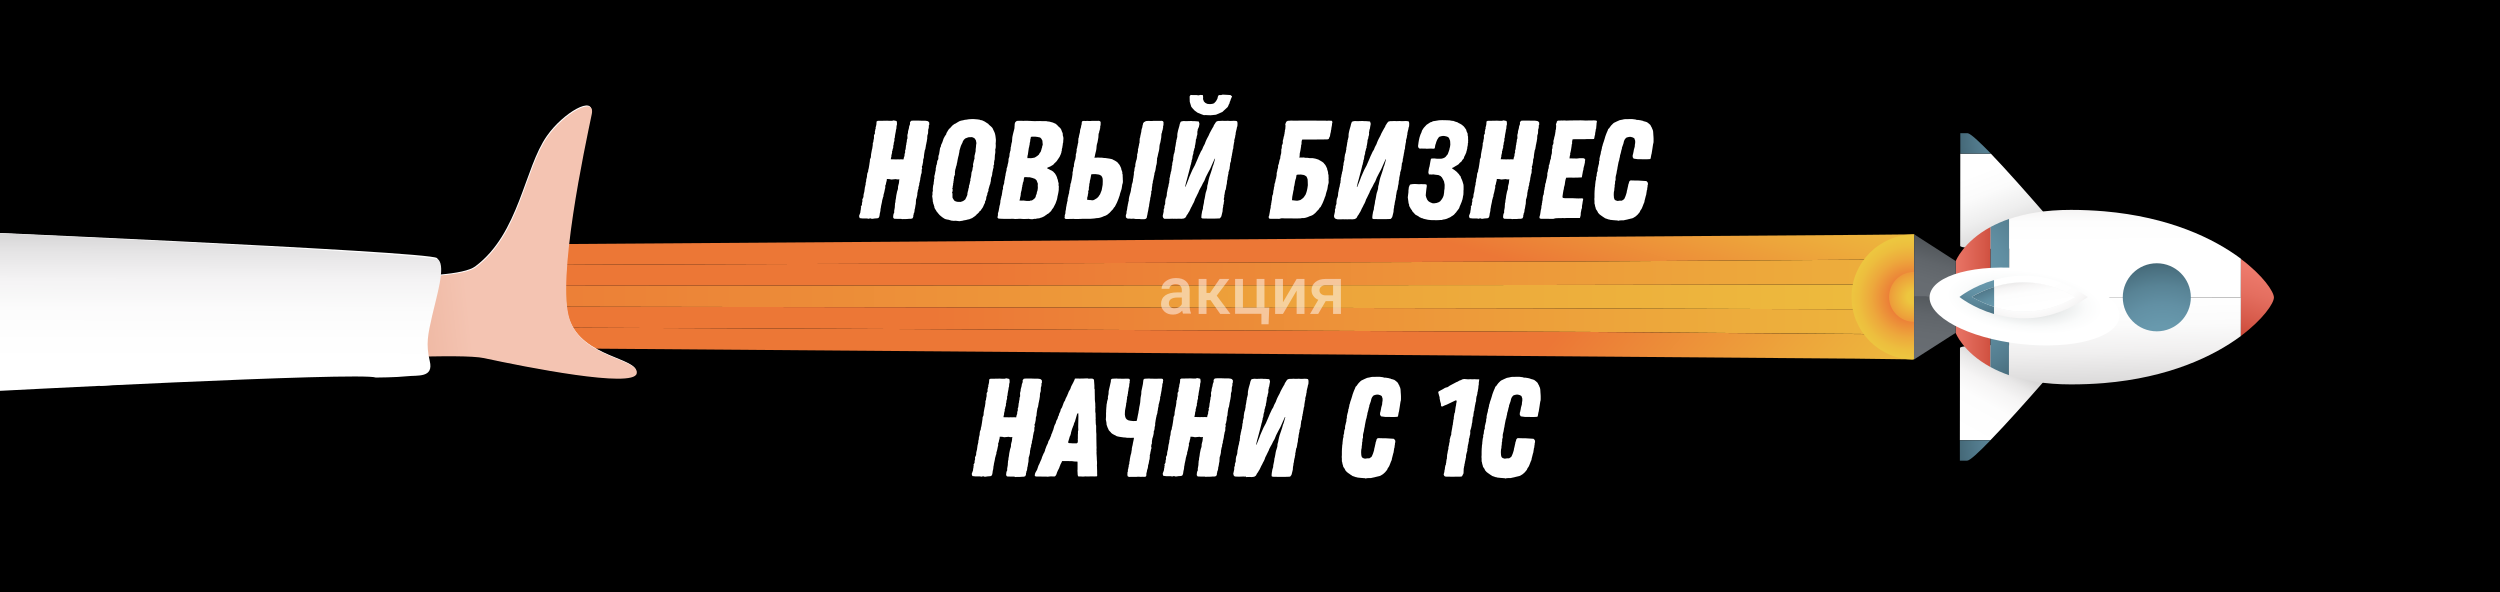
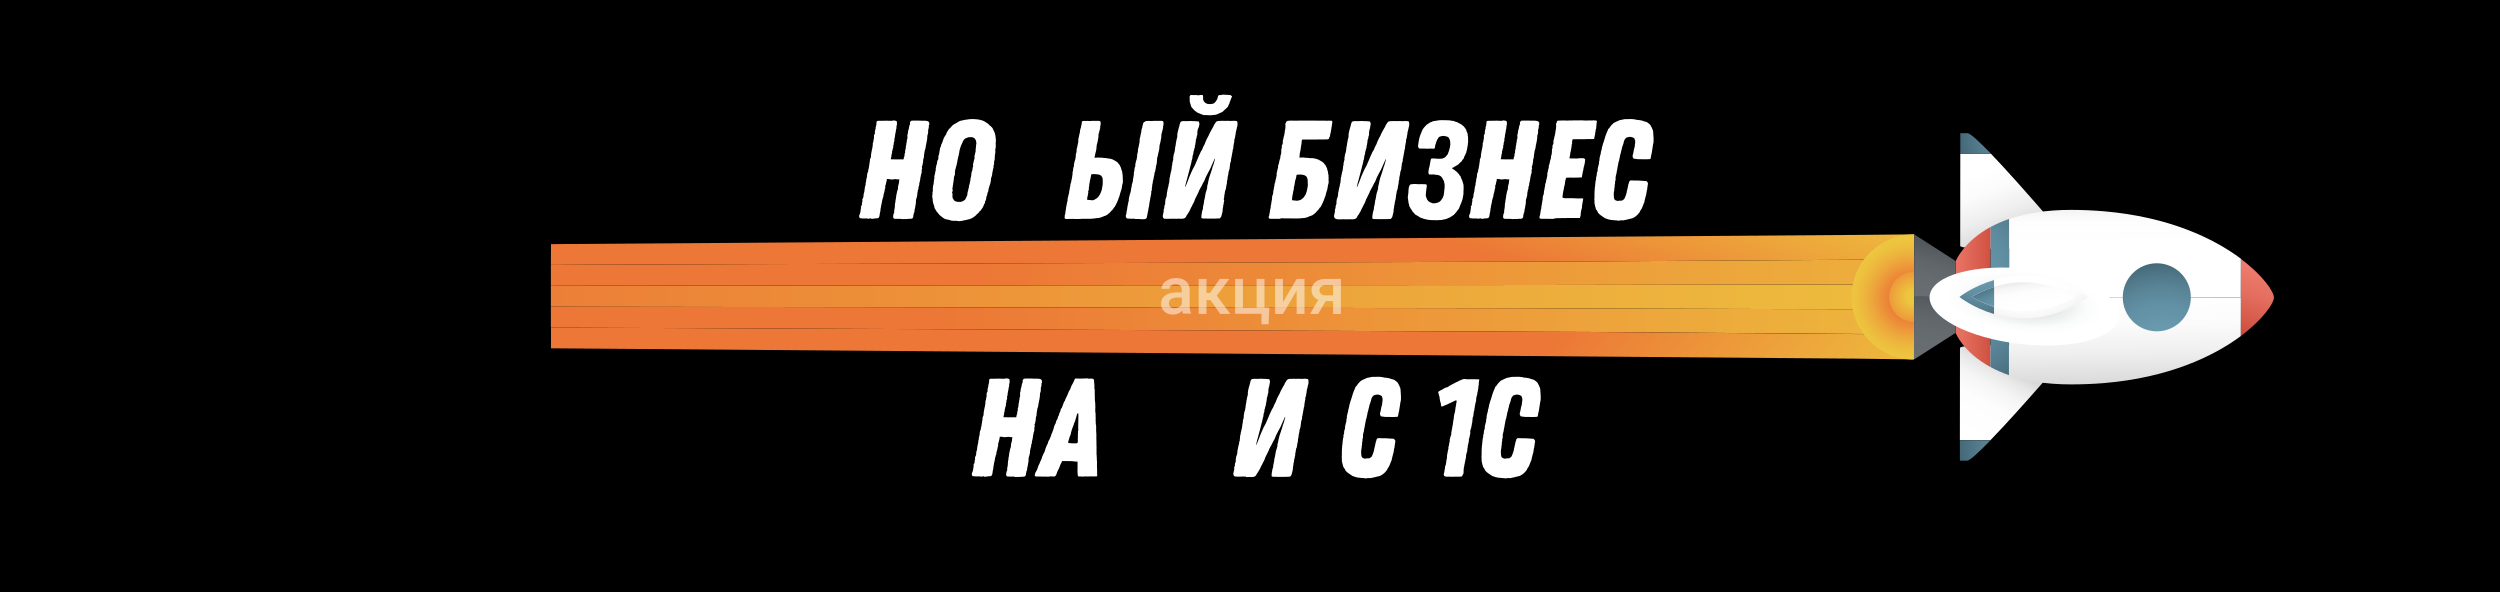
<svg xmlns="http://www.w3.org/2000/svg" xmlns:xlink="http://www.w3.org/1999/xlink" id="Слой_1" x="0px" y="0px" viewBox="0 0 2299 544.4" style="enable-background:new 0 0 2299 544.4;" xml:space="preserve">
  <rect x="0" y="0" width="2299" height="544.4" fill="#333333" stroke="none" />
  <style type="text/css"> .st0{clip-path:url(#SVGID_2_);} .st1{clip-path:url(#SVGID_6_);} .st2{clip-path:url(#SVGID_7_);} .st3{clip-path:url(#SVGID_8_);fill:url(#SVGID_9_);} .st4{clip-path:url(#SVGID_8_);fill:url(#SVGID_10_);} .st5{clip-path:url(#SVGID_8_);} .st6{fill:url(#SVGID_11_);} .st7{fill:url(#SVGID_12_);} .st8{fill:url(#SVGID_13_);} .st9{fill:url(#SVGID_14_);} .st10{opacity:0.63;fill:url(#SVGID_15_);enable-background:new ;} .st11{opacity:0.63;fill:url(#SVGID_16_);enable-background:new ;} .st12{fill:url(#SVGID_17_);} .st13{fill:url(#SVGID_18_);} .st14{clip-path:url(#SVGID_20_);} .st15{fill:url(#SVGID_21_);} .st16{fill:url(#SVGID_22_);} .st17{fill:url(#SVGID_23_);} .st18{fill:url(#SVGID_24_);} .st19{fill:url(#SVGID_25_);} .st20{fill:url(#SVGID_26_);} .st21{fill:url(#SVGID_27_);} .st22{fill:url(#SVGID_28_);} .st23{fill:url(#SVGID_29_);} .st24{fill:url(#SVGID_30_);} .st25{fill:url(#SVGID_31_);} .st26{fill:url(#SVGID_32_);} .st27{fill:url(#SVGID_33_);} .st28{fill:url(#SVGID_34_);} .st29{fill:url(#SVGID_35_);} .st30{fill:url(#SVGID_36_);} .st31{fill:url(#SVGID_37_);} .st32{fill:url(#SVGID_38_);} .st33{fill:url(#SVGID_39_);} .st34{fill:url(#SVGID_40_);} .st35{fill:url(#SVGID_41_);} .st36{fill:url(#SVGID_42_);} .st37{fill:url(#SVGID_43_);} .st38{fill:url(#SVGID_44_);} .st39{fill:url(#SVGID_45_);} .st40{clip-path:url(#SVGID_47_);} .st41{fill:#FFFFFF;} .st42{fill:url(#SVGID_48_);} .st43{fill:url(#SVGID_49_);} .st44{opacity:0.5;} </style>
  <g>
    <g id="Слой_3"> </g>
    <g>
      <g id="Слой_1_1_">
        <defs>
          <rect id="SVGID_1_" y="-118.8" width="2299" height="837.7" />
        </defs>
        <clipPath id="SVGID_2_">
          <use xlink:href="#SVGID_1_" style="overflow:visible;" />
        </clipPath>
        <g class="st0">
          <g>
            <g>
              <defs>
                <rect id="SVGID_3_" x="-317.7" y="-127.9" width="3352.9" height="846.8" />
              </defs>
              <defs>
                <rect id="SVGID_4_" x="-317.7" y="-127.9" width="3352.9" height="846.8" />
              </defs>
              <defs>
                <rect id="SVGID_5_" x="-317.7" y="-127.9" width="3352.9" height="846.8" />
              </defs>
              <clipPath id="SVGID_6_">
                <use xlink:href="#SVGID_3_" style="overflow:visible;" />
              </clipPath>
              <clipPath id="SVGID_7_" class="st1">
                <use xlink:href="#SVGID_4_" style="overflow:visible;" />
              </clipPath>
              <clipPath id="SVGID_8_" class="st2">
                <use xlink:href="#SVGID_5_" style="overflow:visible;" />
              </clipPath>
              <radialGradient id="SVGID_9_" cx="2904.756" cy="5702.019" r="700.816" gradientTransform="matrix(-0.603 9.500000e-02 0.111 0.532 2672.877 -3377.686)" gradientUnits="userSpaceOnUse">
                <stop offset="0" style="stop-color:#CFD6D6" />
                <stop offset="6.553677e-02" style="stop-color:#D6DCDC" />
                <stop offset="0.338" style="stop-color:#ECEFEF" />
                <stop offset="0.596" style="stop-color:#FAFBFB" />
                <stop offset="0.821" style="stop-color:#FFFFFF" />
                <stop offset="1" style="stop-color:#FFFFFF" />
              </radialGradient>
              <path class="st3" d="M1130.9,0c-42.9-206,111.5-402.9,344.8-439.6c233.4-36.8,457.4,100.5,500.3,306.5 c42.9,206-111.5,402.9-344.8,439.6S1173.9,206.1,1130.9,0z" />
              <radialGradient id="SVGID_10_" cx="-475.766" cy="1157.735" r="3764.041" gradientTransform="matrix(1.15 0 0 -1 -182.54 599.68)" gradientUnits="userSpaceOnUse">
                <stop offset="0" style="stop-color:#AEC6CF" />
                <stop offset="0.34" style="stop-color:#AEC6CF" />
                <stop offset="0.527" style="stop-color:#ABC4CD" />
                <stop offset="0.651" style="stop-color:#A2BDC7" />
                <stop offset="0.758" style="stop-color:#93B2BD" />
                <stop offset="0.853" style="stop-color:#7EA1AF" />
                <stop offset="0.924" style="stop-color:#6991A1" />
              </radialGradient>
              <rect x="-317.7" y="-127.9" class="st4" width="3352.9" height="846.8" />
              <g class="st5">
                <g>
                  <linearGradient id="SVGID_11_" gradientUnits="userSpaceOnUse" x1="1788.641" y1="520.167" x2="1411.735" y2="934.6" gradientTransform="matrix(1 0 0 -1 0 599.68)">
                    <stop offset="0.201" style="stop-color:#9BA8A8" />
                    <stop offset="0.254" style="stop-color:#B6BFBF" />
                    <stop offset="0.331" style="stop-color:#D6DBDB" />
                    <stop offset="0.405" style="stop-color:#ECEFEF" />
                    <stop offset="0.475" style="stop-color:#FAFBFB" />
                    <stop offset="0.536" style="stop-color:#FFFFFF" />
                    <stop offset="1" style="stop-color:#FFFFFF" />
                  </linearGradient>
                  <ellipse class="st6" cx="1521.8" cy="-213.9" rx="303.2" ry="263.7" />
                  <linearGradient id="SVGID_12_" gradientUnits="userSpaceOnUse" x1="1176.513" y1="1265.853" x2="1809.963" y2="434.148" gradientTransform="matrix(1 0 0 -1 0 599.68)">
                    <stop offset="0.201" style="stop-color:#9BA8A8" />
                    <stop offset="0.254" style="stop-color:#B6BFBF" />
                    <stop offset="0.331" style="stop-color:#D6DBDB" />
                    <stop offset="0.405" style="stop-color:#ECEFEF" />
                    <stop offset="0.475" style="stop-color:#FAFBFB" />
                    <stop offset="0.536" style="stop-color:#FFFFFF" />
                    <stop offset="1" style="stop-color:#FFFFFF" />
                  </linearGradient>
                  <ellipse class="st7" cx="1519.4" cy="-216" rx="303.2" ry="263.7" />
                </g>
                <g>
                  <linearGradient id="SVGID_13_" gradientUnits="userSpaceOnUse" x1="2865.15" y1="-314.929" x2="1965.166" y2="317.833" gradientTransform="matrix(1 0 0 -1 0 599.68)">
                    <stop offset="0.201" style="stop-color:#9BA8A8" />
                    <stop offset="0.254" style="stop-color:#B6BFBF" />
                    <stop offset="0.331" style="stop-color:#D6DBDB" />
                    <stop offset="0.405" style="stop-color:#ECEFEF" />
                    <stop offset="0.475" style="stop-color:#FAFBFB" />
                    <stop offset="0.536" style="stop-color:#FFFFFF" />
                    <stop offset="1" style="stop-color:#FFFFFF" />
                  </linearGradient>
                  <ellipse class="st8" cx="2437.6" cy="614" rx="303.2" ry="263.7" />
                  <linearGradient id="SVGID_14_" gradientUnits="userSpaceOnUse" x1="2097.202" y1="433.574" x2="2730.652" y2="-398.132" gradientTransform="matrix(1 0 0 -1 0 599.68)">
                    <stop offset="0.201" style="stop-color:#9BA8A8" />
                    <stop offset="0.254" style="stop-color:#B6BFBF" />
                    <stop offset="0.331" style="stop-color:#D6DBDB" />
                    <stop offset="0.405" style="stop-color:#ECEFEF" />
                    <stop offset="0.475" style="stop-color:#FAFBFB" />
                    <stop offset="0.536" style="stop-color:#FFFFFF" />
                    <stop offset="1" style="stop-color:#FFFFFF" />
                  </linearGradient>
                  <ellipse class="st9" cx="2440" cy="616.2" rx="303.2" ry="263.7" />
                </g>
                <g>
                  <linearGradient id="SVGID_15_" gradientUnits="userSpaceOnUse" x1="977.33" y1="-723.892" x2="174.113" y2="-33.523" gradientTransform="matrix(1 0 0 -1 0 599.68)">
                    <stop offset="0.201" style="stop-color:#9BA8A8" />
                    <stop offset="0.254" style="stop-color:#B6BFBF" />
                    <stop offset="0.331" style="stop-color:#D6DBDB" />
                    <stop offset="0.405" style="stop-color:#ECEFEF" />
                    <stop offset="0.475" style="stop-color:#FAFBFB" />
                    <stop offset="0.536" style="stop-color:#FFFFFF" />
                    <stop offset="1" style="stop-color:#FFFFFF" />
                  </linearGradient>
                  <ellipse class="st10" cx="314.1" cy="753.5" rx="295.8" ry="257.3" />
                  <linearGradient id="SVGID_16_" gradientUnits="userSpaceOnUse" x1="-22.904" y1="285.476" x2="595.362" y2="-526.293" gradientTransform="matrix(1 0 0 -1 0 599.68)">
                    <stop offset="0.201" style="stop-color:#9BA8A8" />
                    <stop offset="0.254" style="stop-color:#B6BFBF" />
                    <stop offset="0.331" style="stop-color:#D6DBDB" />
                    <stop offset="0.405" style="stop-color:#ECEFEF" />
                    <stop offset="0.475" style="stop-color:#FAFBFB" />
                    <stop offset="0.536" style="stop-color:#FFFFFF" />
                    <stop offset="1" style="stop-color:#FFFFFF" />
                  </linearGradient>
                  <ellipse class="st11" cx="311.7" cy="753.5" rx="295.8" ry="257.3" />
                </g>
                <g>
                  <g>
                    <linearGradient id="SVGID_17_" gradientUnits="userSpaceOnUse" x1="1508.679" y1="-342.315" x2="600.49" y2="543.542" gradientTransform="matrix(1 0 0 -1 0 599.68)">
                      <stop offset="0.201" style="stop-color:#9BA8A8" />
                      <stop offset="0.254" style="stop-color:#B6BFBF" />
                      <stop offset="0.331" style="stop-color:#D6DBDB" />
                      <stop offset="0.405" style="stop-color:#ECEFEF" />
                      <stop offset="0.475" style="stop-color:#FAFBFB" />
                      <stop offset="0.536" style="stop-color:#FFFFFF" />
                      <stop offset="1" style="stop-color:#FFFFFF" />
                    </linearGradient>
                    <path class="st12" d="M1514.8,582.3c-58.5-33.8-124.9-9.5-190.1-14.6c-29.7-2.3-62.3-19.4-74.5-43.1 c-38.3-74.1-26.7-164-109.7-211.9c-115.3-66.6-270.9-39.3-347.5,61c-76.6,100.3-45.2,235.6,70.1,302.2 c91.1,52.6,177.5,14.1,281,11.4c23.7-0.6,44.7,12.4,54.2,31.3c30.5,60.2,28.5,113.9,95.7,152.7 c91.8,53,215.6,31.3,276.6-48.6C1631.7,743.1,1606.6,635.4,1514.8,582.3z" />
                    <linearGradient id="SVGID_18_" gradientUnits="userSpaceOnUse" x1="736.224" y1="659.232" x2="1424.979" y2="-393.304" gradientTransform="matrix(1 0 0 -1 0 599.68)">
                      <stop offset="0" style="stop-color:#AEC6CF" />
                      <stop offset="0.34" style="stop-color:#AEC6CF" />
                      <stop offset="0.527" style="stop-color:#ABC4CD" />
                      <stop offset="0.651" style="stop-color:#A2BDC7" />
                      <stop offset="0.758" style="stop-color:#93B2BD" />
                      <stop offset="0.853" style="stop-color:#7EA1AF" />
                      <stop offset="0.924" style="stop-color:#6991A1" />
                    </linearGradient>
                    <path class="st13" d="M1517.3,584.5c-58.5-33.8-124.9-9.5-190.1-14.6c-29.7-2.3-62.3-19.4-74.5-43.1 c-38.3-74.1-26.7-164-109.7-211.9c-115.3-66.6-270.9-39.3-347.5,61s-45.2,235.6,70.1,302.2c91.1,52.6,177.5,14.1,281,11.4 c23.7-0.6,44.7,12.4,54.2,31.3c30.5,60.2,28.5,113.9,95.7,152.7c91.8,53,215.6,31.3,276.6-48.6 C1634.1,745.2,1609,637.5,1517.3,584.5z" />
                  </g>
                </g>
              </g>
            </g>
          </g>
        </g>
      </g>
      <g id="Слой_2_2_">
        <g>
          <g>
            <defs>
              <rect id="SVGID_19_" x="158.8" y="-118.8" width="1999.5" height="837.7" />
            </defs>
            <clipPath id="SVGID_20_">
              <use xlink:href="#SVGID_19_" style="overflow:visible;" />
            </clipPath>
            <g class="st14">
              <g>
                <g>
                  <g>
                    <g>
                      <linearGradient id="SVGID_21_" gradientUnits="userSpaceOnUse" x1="6518.199" y1="1386.629" x2="6619.747" y2="1355.114" gradientTransform="matrix(-1.492962e-03 1 1 1.492962e-03 707.658 -6292.053)">
                        <stop offset="0" style="stop-color:#F18072" />
                        <stop offset="0.195" style="stop-color:#EE7B6D" />
                        <stop offset="0.421" style="stop-color:#E46E5F" />
                        <stop offset="0.662" style="stop-color:#D55848" />
                        <stop offset="0.81" style="stop-color:#C94736" />
                      </linearGradient>
                      <path class="st15" d="M2060.5,309.1l0.1-71.1c20.8,15.6,30.5,30.4,30.5,35.6C2091.1,278.7,2081.4,293.5,2060.5,309.1z" />
                      <g>
                        <g>
                          <linearGradient id="SVGID_22_" gradientUnits="userSpaceOnUse" x1="3918.292" y1="-753.174" x2="4011.801" y2="-848.009" gradientTransform="matrix(0.915 0.404 0.404 -0.915 -1474.31 -2172.852)">
                            <stop offset="0.45" style="stop-color:#FFFFFF" />
                            <stop offset="0.604" style="stop-color:#FBFBFB" />
                            <stop offset="0.766" style="stop-color:#EEEEEE" />
                            <stop offset="0.932" style="stop-color:#DAD9D9" />
                            <stop offset="0.939" style="stop-color:#D9D8D8" />
                          </linearGradient>
                          <path class="st16" d="M1906.2,226.5c0,0-46.6-55.2-75.4-85.2h-28.1l-0.1,85C1808.1,231.9,1906.2,226.5,1906.2,226.5z" />
                          <radialGradient id="SVGID_23_" cx="6414.099" cy="1194.734" r="123.242" gradientTransform="matrix(-1.492962e-03 1 1 1.492962e-03 707.658 -6292.053)" gradientUnits="userSpaceOnUse">
                            <stop offset="0" style="stop-color:#6A9BB0" />
                            <stop offset="0.208" style="stop-color:#6898AC" />
                            <stop offset="0.398" style="stop-color:#608EA1" />
                            <stop offset="0.58" style="stop-color:#547D8F" />
                            <stop offset="0.757" style="stop-color:#436675" />
                          </radialGradient>
                          <path class="st17" d="M1809.4,122.5h-6.7v18.7h28.1C1820.1,130.2,1811.9,122.6,1809.4,122.5z" />
                        </g>
                        <g>
                          <linearGradient id="SVGID_24_" gradientUnits="userSpaceOnUse" x1="6759.878" y1="1072.793" x2="6606.812" y2="1158.33" gradientTransform="matrix(-1.492962e-03 1 1 1.492962e-03 707.658 -6292.053)">
                            <stop offset="0.45" style="stop-color:#FFFFFF" />
                            <stop offset="0.646" style="stop-color:#FDFDFD" />
                            <stop offset="0.74" style="stop-color:#F6F5F5" />
                            <stop offset="0.811" style="stop-color:#E9E8E8" />
                            <stop offset="0.866" style="stop-color:#D9D8D8" />
                          </linearGradient>
                          <path class="st18" d="M1906.1,320c0,0-98.1-5.7-103.7-0.2l-0.1,85h28.1C1859.3,375.1,1906.1,320,1906.1,320z" />
                          <radialGradient id="SVGID_25_" cx="6696.467" cy="1194.724" r="123.244" gradientTransform="matrix(-1.492962e-03 1 1 1.492962e-03 707.658 -6292.053)" gradientUnits="userSpaceOnUse">
                            <stop offset="0" style="stop-color:#6A9BB0" />
                            <stop offset="0.208" style="stop-color:#6898AC" />
                            <stop offset="0.398" style="stop-color:#608EA1" />
                            <stop offset="0.58" style="stop-color:#547D8F" />
                            <stop offset="0.757" style="stop-color:#436675" />
                          </radialGradient>
                          <path class="st19" d="M1830.4,404.9h-28.1v18.7h6.7C1811.4,423.7,1819.7,416,1830.4,404.9z" />
                        </g>
                      </g>
                      <linearGradient id="SVGID_26_" gradientUnits="userSpaceOnUse" x1="6563.462" y1="1072.804" x2="6563.462" y2="1154.377" gradientTransform="matrix(-1.492962e-03 1 1 1.492962e-03 707.658 -6292.053)">
                        <stop offset="0" style="stop-color:#F18072" />
                        <stop offset="0.195" style="stop-color:#EE7B6D" />
                        <stop offset="0.421" style="stop-color:#E46E5F" />
                        <stop offset="0.662" style="stop-color:#D55848" />
                        <stop offset="0.81" style="stop-color:#C94736" />
                      </linearGradient>
                      <path class="st20" d="M1798.5,240.1l-0.1,66c0,0,6.7,17.7,32,31.4l0.2-128.8C1805.3,222.4,1798.5,240.1,1798.5,240.1z" />
                      <radialGradient id="SVGID_27_" cx="6550.133" cy="1091.801" r="147.152" gradientTransform="matrix(-1.492962e-03 1 1 1.492962e-03 707.658 -6292.053)" gradientUnits="userSpaceOnUse">
                        <stop offset="0" style="stop-color:#6A9BB0" />
                        <stop offset="0.208" style="stop-color:#6898AC" />
                        <stop offset="0.398" style="stop-color:#608EA1" />
                        <stop offset="0.58" style="stop-color:#547D8F" />
                        <stop offset="0.757" style="stop-color:#436675" />
                      </radialGradient>
                      <path class="st21" d="M1830.6,208.7l-0.2,128.8c4.9,2.7,10.6,5.2,17,7.5l0.2-143.7 C1841.2,203.5,1835.5,206.1,1830.6,208.7z" />
                      <g>
                        <linearGradient id="SVGID_28_" gradientUnits="userSpaceOnUse" x1="6465.143" y1="1253.872" x2="6655.359" y2="1257.248" gradientTransform="matrix(-1.492962e-03 1 1 1.492962e-03 707.658 -6292.053)">
                          <stop offset="0.512" style="stop-color:#FFFFFF" />
                          <stop offset="0.65" style="stop-color:#FBFBFB" />
                          <stop offset="0.784" style="stop-color:#F0EFEF" />
                          <stop offset="0.917" style="stop-color:#DDDCDC" />
                          <stop offset="0.938" style="stop-color:#D9D8D8" />
                        </linearGradient>
                        <path class="st22" d="M1934.7,352.3c59.7-5,100.8-24.6,125.9-43.2l0.1-35.6l-121.1-0.2h-4.7l-87.3-0.1l-0.1,71.8 c14.5,5,33.1,8.5,56.8,8.5C1914.8,353.5,1925,353.1,1934.7,352.3z" />
                        <linearGradient id="SVGID_29_" gradientUnits="userSpaceOnUse" x1="6610.445" y1="1256.446" x2="6463.084" y2="1255.943" gradientTransform="matrix(-1.492962e-03 1 1 1.492962e-03 707.658 -6292.053)">
                          <stop offset="0.65" style="stop-color:#FFFFFF" />
                          <stop offset="0.79" style="stop-color:#FDFDFD" />
                          <stop offset="0.857" style="stop-color:#F6F5F5" />
                          <stop offset="0.908" style="stop-color:#E9E8E8" />
                          <stop offset="0.947" style="stop-color:#D9D8D8" />
                        </linearGradient>
                        <path class="st23" d="M1941.5,273.3l119.1,0.2l0.1-35.6c-25-18.7-66-38.4-125.7-43.6v0.1v-0.1 c-9.7-0.8-19.8-1.3-30.5-1.3c-23.7,0-42.2,3.4-56.8,8.4l-0.1,71.8L1941.5,273.3L1941.5,273.3z" />
                      </g>
                      <radialGradient id="SVGID_30_" cx="4178" cy="-890.113" r="118.314" gradientTransform="matrix(0.915 0.404 0.404 -0.915 -1474.31 -2172.852)" gradientUnits="userSpaceOnUse">
                        <stop offset="0" style="stop-color:#6A9BB0" />
                        <stop offset="0.251" style="stop-color:#6899AD" />
                        <stop offset="0.42" style="stop-color:#6290A4" />
                        <stop offset="0.566" style="stop-color:#588395" />
                        <stop offset="0.697" style="stop-color:#4A7080" />
                        <stop offset="0.75" style="stop-color:#436675" />
                      </radialGradient>
                      <circle class="st24" cx="1983.4" cy="273.4" r="31.3" />
                      <g>
                        <g>
                          <linearGradient id="SVGID_31_" gradientUnits="userSpaceOnUse" x1="1538.904" y1="1769.679" x2="1538.904" y2="1491.911" gradientTransform="matrix(-3.219694e-04 1 6.267 7.517331e-04 -9126.725 -1267.21)">
                            <stop offset="0" style="stop-color:#EDC63F" />
                            <stop offset="0.408" style="stop-color:#EDA63B" />
                            <stop offset="0.924" style="stop-color:#EC7736" />
                          </linearGradient>
                          <polygon class="st25" points="1759.6,284.5 1633.6,284.2 1633.5,284.2 1405.3,283.5 1405.2,283.5 551.2,282.1 506.6,282 506.6,262.8 551.2,262.7 1405.8,262.1 1634.2,261.7 1759.8,261.5 " />
                          <linearGradient id="SVGID_32_" gradientUnits="userSpaceOnUse" x1="1560.729" y1="1778.182" x2="1560.729" y2="1549.625" gradientTransform="matrix(-3.219694e-04 1 6.267 7.517331e-04 -9126.725 -1267.21)">
                            <stop offset="0" style="stop-color:#EDC63F" />
                            <stop offset="0.357" style="stop-color:#EDA63B" />
                            <stop offset="0.81" style="stop-color:#EC7736" />
                          </linearGradient>
                          <polygon class="st26" points="1759.4,307.5 1461.3,305.3 541,301.4 506.6,301.2 506.6,282 551.2,282.1 1405.2,283.5 1405.3,283.5 1633.5,284.2 1633.6,284.2 1759.6,284.5 1759.5,296 " />
                          <linearGradient id="SVGID_33_" gradientUnits="userSpaceOnUse" x1="1600.208" y1="1787.897" x2="1572.569" y2="1582.482" gradientTransform="matrix(-3.219694e-04 1 6.267 7.517331e-04 -9126.725 -1267.21)">
                            <stop offset="0.194" style="stop-color:#EDC63F" />
                            <stop offset="0.333" style="stop-color:#EDA63B" />
                            <stop offset="0.509" style="stop-color:#EC7736" />
                          </linearGradient>
                          <path class="st27" d="M1759.1,330.5L1759.1,330.5l-53.4-0.7c-0.4,0-0.8,0-1.2,0l-1197.8-9.5v-19.2l34.4,0.3l920.3,3.9 l298,2.3L1759.1,330.5z" />
                          <linearGradient id="SVGID_34_" gradientUnits="userSpaceOnUse" x1="1427.909" y1="1769.188" x2="1523.803" y2="1587.299" gradientTransform="matrix(-3.219694e-04 1 6.267 7.517331e-04 -9126.725 -1267.21)">
                            <stop offset="0.194" style="stop-color:#EDC63F" />
                            <stop offset="0.36" style="stop-color:#EDA63B" />
                            <stop offset="0.57" style="stop-color:#EC7736" />
                          </linearGradient>
                          <polygon class="st28" points="506.6,243.6 506.7,224.5 1710.4,216 1712.2,216 1759.6,215.5 1760.3,215.5 1760,238.5 1462.8,240.4 541.1,243.4 " />
                          <linearGradient id="SVGID_35_" gradientUnits="userSpaceOnUse" x1="1516.629" y1="1797.216" x2="1516.629" y2="1532.763" gradientTransform="matrix(-3.219694e-04 1 6.267 7.517331e-04 -9126.725 -1267.21)">
                            <stop offset="0" style="stop-color:#EDC63F" />
                            <stop offset="0.33" style="stop-color:#EDA63B" />
                            <stop offset="0.748" style="stop-color:#EC7736" />
                          </linearGradient>
                          <polygon class="st29" points="506.6,262.8 506.6,243.6 541.1,243.4 1462.8,240.4 1760,238.5 1759.9,250 1759.8,261.5 1634.2,261.7 1405.8,262.1 551.2,262.7 " />
                        </g>
                        <radialGradient id="SVGID_36_" cx="6564.636" cy="1059.306" r="56.029" gradientTransform="matrix(-1.492962e-03 1 1 1.492962e-03 707.658 -6292.053)" gradientUnits="userSpaceOnUse">
                          <stop offset="0.308" style="stop-color:#EC7736" />
                          <stop offset="0.396" style="stop-color:#EC8538" />
                          <stop offset="0.647" style="stop-color:#EDA83C" />
                          <stop offset="0.854" style="stop-color:#EDBE3E" />
                          <stop offset="0.987" style="stop-color:#EDC63F" />
                        </radialGradient>
                        <path class="st30" d="M1760.1,330.6c-31.8,0-57.5-25.8-57.4-57.6c0-31.8,25.8-57.5,57.6-57.4L1760.1,330.6z" />
                        <radialGradient id="SVGID_37_" cx="6563.636" cy="1061.555" r="41.979" gradientTransform="matrix(-1.492962e-03 1 1 1.492962e-03 707.658 -6292.053)" gradientUnits="userSpaceOnUse">
                          <stop offset="0.131" style="stop-color:#EDC63F" />
                          <stop offset="0.43" style="stop-color:#EDA63B" />
                          <stop offset="0.81" style="stop-color:#EC7736" />
                        </radialGradient>
                        <path class="st31" d="M1760.2,296c-12.7,0-23-10.3-23-23s10.3-23,23-23V296z" />
                      </g>
                      <g>
                        <linearGradient id="SVGID_38_" gradientUnits="userSpaceOnUse" x1="6592.792" y1="1064.443" x2="6505.752" y2="1089.955" gradientTransform="matrix(-1.492962e-03 1 1 1.492962e-03 707.658 -6292.053)">
                          <stop offset="0" style="stop-color:#6C7177" />
                          <stop offset="0.515" style="stop-color:#666B70" />
                          <stop offset="0.683" style="stop-color:#60656A" />
                          <stop offset="0.915" style="stop-color:#4F5458" />
                          <stop offset="0.975" style="stop-color:#494E52" />
                        </linearGradient>
                        <polygon class="st32" points="1798.5,273.1 1760.2,273 1760.3,215.5 1798.5,240.1 " />
                        <linearGradient id="SVGID_39_" gradientUnits="userSpaceOnUse" x1="6650.602" y1="1071.388" x2="6548.559" y2="1085.895" gradientTransform="matrix(-1.492962e-03 1 1 1.492962e-03 707.658 -6292.053)">
                          <stop offset="0" style="stop-color:#6C7177" />
                          <stop offset="0.515" style="stop-color:#666B70" />
                          <stop offset="0.683" style="stop-color:#60656A" />
                          <stop offset="0.915" style="stop-color:#4F5458" />
                          <stop offset="0.975" style="stop-color:#494E52" />
                        </linearGradient>
                        <polygon class="st33" points="1798.5,273.1 1760.2,273 1760.1,330.6 1798.4,306.1 " />
                      </g>
                      <g>
                        <radialGradient id="SVGID_40_" cx="-1063.877" cy="9948.302" r="71.864" gradientTransform="matrix(-1.214 -0.137 -5.413240e-02 0.479 1108.843 -4633.247)" gradientUnits="userSpaceOnUse">
                          <stop offset="0" style="stop-color:#B5BABA" />
                          <stop offset="4.491811e-03" style="stop-color:#B6BBBB" />
                          <stop offset="0.227" style="stop-color:#D6D8D8" />
                          <stop offset="0.442" style="stop-color:#ECEEEE" />
                          <stop offset="0.644" style="stop-color:#FAFBFB" />
                          <stop offset="0.821" style="stop-color:#FFFFFF" />
                          <stop offset="1" style="stop-color:#FFFFFF" />
                        </radialGradient>
                        <path class="st34" d="M1774.5,272c2.2-19,42.9-30,91.1-24.6s85.5,25.3,83.3,44.3s-42.9,30-91.1,24.6 C1809.7,310.9,1772.4,291.1,1774.5,272z" />
                        <radialGradient id="SVGID_41_" cx="3991.185" cy="-881.382" r="67.103" gradientTransform="matrix(0.915 0.404 0.404 -0.915 -1474.31 -2172.852)" gradientUnits="userSpaceOnUse">
                          <stop offset="0" style="stop-color:#6A9BB0" />
                          <stop offset="0.208" style="stop-color:#6898AC" />
                          <stop offset="0.398" style="stop-color:#608EA1" />
                          <stop offset="0.58" style="stop-color:#547D8F" />
                          <stop offset="0.757" style="stop-color:#436675" />
                        </radialGradient>
                        <path class="st35" d="M1823.4,278.2L1823.4,278.2c-4-1.8-7.4-3.6-10.2-5.2c4.8-2.9,11.9-6.4,20.6-9.1v-6.4 c-19.6,5.7-31.9,15.6-31.9,15.6s12.3,9.9,31.9,15.7v-6.6C1830.1,281,1826.6,279.7,1823.4,278.2z" />
                        <radialGradient id="SVGID_42_" cx="4015.852" cy="-835.638" r="97.995" gradientTransform="matrix(0.915 0.404 0.404 -0.915 -1474.31 -2172.852)" gradientUnits="userSpaceOnUse">
                          <stop offset="0.523" style="stop-color:#FFFFFF" />
                          <stop offset="0.723" style="stop-color:#FDFDFD" />
                          <stop offset="0.818" style="stop-color:#F6F5F5" />
                          <stop offset="0.891" style="stop-color:#E9E8E8" />
                          <stop offset="0.947" style="stop-color:#D9D8D8" />
                        </radialGradient>
                        <path class="st36" d="M1919.9,273.2c-33.2-23.4-64.2-22.1-86.1-15.8v6.4c16.4-5.1,38.8-7.3,63.6,3.7 c3.7,1.6,7.3,3.5,10.9,5.6c-28.6,16.7-54.8,15.2-74.5,8.9v6.6C1855.6,295.2,1886.6,296.5,1919.9,273.2z" />
                        <radialGradient id="SVGID_43_" cx="4015.852" cy="-835.638" r="97.995" gradientTransform="matrix(0.915 0.404 0.404 -0.915 -1474.31 -2172.852)" gradientUnits="userSpaceOnUse">
                          <stop offset="0.523" style="stop-color:#FFFFFF" />
                          <stop offset="0.723" style="stop-color:#FDFDFD" />
                          <stop offset="0.818" style="stop-color:#F6F5F5" />
                          <stop offset="0.891" style="stop-color:#E9E8E8" />
                          <stop offset="0.947" style="stop-color:#D9D8D8" />
                        </radialGradient>
                        <path class="st37" d="M1908.3,273.2c-3.6-2.1-7.3-4-10.9-5.6c-24.8-11-47.2-8.8-63.6-3.7v18.2 C1853.5,288.4,1879.7,290,1908.3,273.2z" />
                        <linearGradient id="SVGID_44_" gradientUnits="userSpaceOnUse" x1="4070.948" y1="-923.361" x2="4034.452" y2="-865.974" gradientTransform="matrix(0.915 0.404 0.404 -0.915 -1474.31 -2172.852)">
                          <stop offset="0.523" style="stop-color:#FFFFFF" />
                          <stop offset="0.723" style="stop-color:#FDFDFD" />
                          <stop offset="0.818" style="stop-color:#F6F5F5" />
                          <stop offset="0.891" style="stop-color:#E9E8E8" />
                          <stop offset="0.947" style="stop-color:#D9D8D8" />
                        </linearGradient>
                        <path class="st38" d="M1908.3,273.2c-3.6-2.1-7.3-4-10.9-5.6c-24.8-11-47.2-8.8-63.6-3.7v18.2 C1853.5,288.4,1879.7,290,1908.3,273.2z" />
                        <linearGradient id="SVGID_45_" gradientUnits="userSpaceOnUse" x1="4019.24" y1="-916.821" x2="3991.49" y2="-890.582" gradientTransform="matrix(0.915 0.404 0.404 -0.915 -1474.31 -2172.852)">
                          <stop offset="0" style="stop-color:#6A9BB0" />
                          <stop offset="0.208" style="stop-color:#6898AC" />
                          <stop offset="0.398" style="stop-color:#608EA1" />
                          <stop offset="0.58" style="stop-color:#547D8F" />
                          <stop offset="0.757" style="stop-color:#436675" />
                        </linearGradient>
-                         <path class="st39" d="M1813.2,273c2.7,1.6,6.2,3.4,10.2,5.2l0,0c3.2,1.4,6.7,2.8,10.4,3.9v-18.2 C1825.1,266.7,1818.1,270.2,1813.2,273z" />
+                         <path class="st39" d="M1813.2,273c2.7,1.6,6.2,3.4,10.2,5.2l0,0c3.2,1.4,6.7,2.8,10.4,3.9v-18.2 C1825.1,266.7,1818.1,270.2,1813.2,273" />
                      </g>
                    </g>
                  </g>
                </g>
              </g>
            </g>
          </g>
          <g>
            <defs>
-               <rect id="SVGID_46_" y="-118.8" width="2158.3" height="837.7" />
-             </defs>
+               </defs>
            <clipPath id="SVGID_47_">
              <use xlink:href="#SVGID_46_" style="overflow:visible;" />
            </clipPath>
            <g class="st40">
              <g>
                <path class="st41" d="M-59.8,222.9c0,0,457,51.7,496.8,22.1c40.6-30.2,45-90.4,66-120.1c15-21.4,44-37.9,40.6-20.8 c-6.2,29.9-32.8,152.8-20.2,189.3c12.2,35.5,64.4,35.6,61.5,49.3s-101.1-5.7-140.5-14.2c-39.5-8.4-362.1,17.3-362.1,17.3 L-59.8,222.9z" />
                <path class="st41" d="M-74,211L92.3,354.9c0,0,249.8-20.2,262.9-14.9c0,0,6.4,3.4,16.2,2.3c9.8-1.1,26.1,4,22.5-11.8 s-1.7-24.2,2.2-41.6c3.9-17.4,12.7-45,5.7-51.6C394.7,230.9-74,211-74,211z" />
                <g>
                  <linearGradient id="SVGID_48_" gradientUnits="userSpaceOnUse" x1="892.86" y1="-1041.649" x2="1038.891" y2="-871.678" gradientTransform="matrix(0.731 0.683 0.683 -0.731 326.041 -1115.994)">
                    <stop offset="0.217" style="stop-color:#E8A68B" />
                    <stop offset="0.458" style="stop-color:#EEB6A0" />
                    <stop offset="0.713" style="stop-color:#F4C4B2" />
                    <stop offset="1" style="stop-color:#F4C4B2" />
                  </linearGradient>
                  <path class="st42" d="M-59.2,223.7c0,0,457,51.7,496.8,22.1c40.6-30.2,45-90.4,66-120.1c15-21.4,44-37.9,40.6-20.8 c-6.2,29.9-32.8,152.8-20.2,189.3c12.2,35.5,64.4,35.6,61.5,49.3s-101.1-5.7-140.5-14.2c-39.5-8.4-362.1,17.3-362.1,17.3 L-59.2,223.7z" />
                  <linearGradient id="SVGID_49_" gradientUnits="userSpaceOnUse" x1="894.097" y1="-1228.277" x2="769.625" y2="-1094.697" gradientTransform="matrix(0.731 0.683 0.683 -0.731 326.041 -1115.994)">
                    <stop offset="0" style="stop-color:#FFFFFF" />
                    <stop offset="0.33" style="stop-color:#FFFFFF" />
                    <stop offset="0.576" style="stop-color:#FCFCFC" />
                    <stop offset="0.742" style="stop-color:#F4F3F4" />
                    <stop offset="0.882" style="stop-color:#E5E4E5" />
                    <stop offset="1" style="stop-color:#D2D1D2" />
                  </linearGradient>
                  <path class="st43" d="M-74,211c0,0-93.8,19.8-26.4,78.3s85,70.9,85,70.9s347.8-18.4,361-13c0,0,18.8-0.1,28.6-1.2 c9.8-1.1,24.8,1.8,21-14c-3.7-15.8-1.7-24.2,2.2-41.6c3.9-17.4,12.7-45,5.7-51.6C396.3,232.3-74,211-74,211z" />
                </g>
              </g>
            </g>
          </g>
        </g>
      </g>
      <g id="Слой_3_1_">
        <g>
          <path class="st41" d="M828.8,201.3h-3.5l-1.4-0.1H823l-0.9-0.1l-0.8-1.2l0.1-1l0.1-1.2l0.3-1.2l0.5-0.9v-1.8l0.5-2.7l0.1-0.9 v-0.9l0.1-0.9l0.1-1.7l0.3-0.6l0.1-1.8l0.4-1.9l0.3-2.5l0.8-3.9l0.5-1.4l0.3-1.3v-1.5l0.4-1.8l0.3-0.9l0.3-1.8v-0.9l0.3-1.5 l-1.2,0.1H825l-1.2-0.3l-4.1,0.4l-1.9-0.4l-2.2-0.1l-0.1,0.6l-0.1,1l-0.5,1.8l-0.3,1.7l-0.5,0.9v2.2l-0.3,0.9l-0.6,3l-0.8,2.8 l0.1,0.8l-0.6,1.5l-0.1,0.6l-0.5,1.7L811,186l-0.8,3.6l-0.1,1l-0.4,1.8v0.9l-0.3,1.8l-0.3,1L809,197l-0.3,1.9l-0.6,1.3l-1,0.5 l-1.2,0.1l-1.5,0.1l-1.9,0.3h-1l-0.9-0.4l-0.9,0.1l-0.9,0.3l-1.5-0.3h-4.1l-2.6-0.3l-0.5-1.4v-1l0.5-1.2l0.6-1.7l0.1-1.3 l0.3-1.2v-0.9l0.3-0.8l-0.3-0.9l0.8-1.4l0.3-0.9l-0.1-1l0.5-1.8l-0.1-1.8l0.5-0.9l0.5-1.2l0.1-0.9v-1l0.4-1.8l0.3-1l0.6-4.5 l0.3-0.8l0.1-0.8l0.3-1l-0.1-0.9l0.5-1.8l0.1-1.7l0.4-1.3l0.3-1.5v-0.9l0.3-1.9l0.4-0.9l0.4-1v-1l0.5-1.8l0.6-3.7l0.1-0.8 l0.3-1.8l0.1-1.8l0.8-1.8l0.1-0.9l0.1-1.8l0.5-2.7l0.3-1.7l0.3-1l0.4-2.7l0.1-0.6v-1.8l0.5-1l0.1-1l0.1-0.8l0.4-1.7v-2.7 l0.9-1.7l-0.1-1.8l0.3-0.9l0.1-0.9l0.4-0.9l-0.1-1l0.3-0.9l0.4-1.7l0.1-1.5l0.1-1.4l1.2-0.6h3.2l5.3-0.1l1.8,0.1h2.8l1.3-0.4 l1.5,0.3l1.3,0.3l0.3,1.2v0.8l0.1,0.9l-0.4,1.5l-0.1,0.8l-0.1,1.8l-0.4,1.2l-0.1,1.2l-0.5,2.5L823,125l-0.1,1.5l-0.4,0.9v2.1 l-0.3,0.9l-0.3,1l-0.1,1.7l-0.3,0.6l-0.1,1.5v0.8l-0.3,0.6l-0.3,1l-0.1,0.9l-0.4,0.8l0.1,0.9l-0.4,1.7l-0.3,0.9l0.1,0.8l-0.3,1 l-0.1,0.8l-0.3,1l0.9,0.1h1l3.7,0.1l1-0.1l1.5,0.1l1-0.1l2.7,0.1l0.1-0.6l0.3-1.4l0.5-1.2v-0.9l0.1-0.9l0.6-1.9l-0.3-0.8 l0.6-1.7l0.1-0.8l0.1-0.9l0.1-1l0.1-0.9l0.3-0.8v-0.9l0.4-1.7l0.1-1.7l0.5-1.2v-1.5l-0.1-1l0.1-0.9l0.5-1.8v-1l0.4-1.7l0.3-0.8 l0.3-1.7l0.1-0.8l0.5-1.2l0.3-0.9l-0.1-0.9l0.1-0.8l1-1.2l0.8-0.1l1.2-0.1h4.6l2.6,0.1h3.6l2.1,0.3l0.9,0.4l0.9,1.2l-0.1,0.8 l0.1,0.9l-0.5,0.8l0.1,0.5l-0.1,0.8v0.9l-0.5,1.5l-0.1,1.8v1l-0.1,0.9l-0.3,0.9l-0.3,1l-0.1,1.7v0.9l-0.3,1.7l-0.1,0.9l-0.4,1.7 l-0.1,0.9l-0.3,0.9l-0.1,1l-0.3,1.7l-0.1,0.8l-0.6,1.5l-0.1,0.8l-0.3,1.7l-0.3,2.1l-0.1,1.9l-0.6,1.8l-0.1,1.9l-0.1,0.8 l-0.4,1.8l-0.1,0.9l-0.5,0.8v1l0.3,0.9l-0.4,0.8l-0.1,0.9v1.7l-0.1,0.9l-0.6,1.7l-0.1,0.9l-0.5,2.3v0.8l-0.3,1.4l-0.4,1.8 l-0.3,0.9l0.1,0.8l-0.8,2.7l0.1,0.8l-0.3,0.9l-0.3,0.8l-0.1,0.9l-0.4,1.8v1l-0.1,0.9l-0.4,1.8l-0.4,1.4l-0.3,0.8l-0.1,1.8 l-0.1,2.1l-0.4,1.8l-0.1,0.9l-0.3,1.7l-0.3,0.9l-0.1,1.4l-0.3,1.5l-0.4,0.6l-0.1,1l-0.3,0.9v1l-0.3,0.9l-0.5,0.8l-1.5,0.4h-1.9 l-0.8,0.1l-1.7,0.1h-2.6l-1,0.1L828.8,201.3z" />
          <path class="st41" d="M878.8,203l-1.7,0.1l-0.9-0.1l-1.2-0.1l-3-0.9l-1-0.1l-1.9-0.5l-0.9-0.5l-1.8-1.2l-2.3-1.9l-1.8-2.1 l-0.4-0.6l-0.6-0.6l-0.4-0.8l-0.6-0.9l-1-1.7v-0.9l-0.4-0.9l-0.1-0.8l-0.3-0.6l-0.3-0.8l-0.1-0.9l-0.3-0.8l-0.1-1.8l-0.1-0.8 l-0.4-2.6l0.3-0.9v-2.5l0.4-1.3l-0.1-1v-0.9l0.3-2.8l0.5-1.8v-1l0.3-1.8v-0.9l0.5-1.8l-0.3-0.6l0.3-1.7l0.3-0.9l0.4-2.3l0.4-1.5 v-1.7l0.4-1.5v-0.9l0.4-0.8l0.3-0.9v-0.8l0.3-0.9l-0.1-0.8l0.8-1.3l0.3-0.9v-1.8l0.3-1.5l0.4-0.9l0.1-0.8l0.3-1.8l0.5-3.2 l0.6-0.9l0.3-1.7l0.8-1.7l0.4-0.9l0.5-1.5l0.6-1.8l0.8-1.5l0.5-0.9l1.2-1.7l0.1-0.9l0.5-0.8l1-1.7l1-1.5l0.9-0.6l0.6-0.8 l1.8-1.9l1.7-1.2l1-0.4l0.9-0.6l1.5-0.9l1.5-0.8l1.9-0.5l0.8-0.1l1.9-0.5l1.3-0.1l2.3-0.4l1.8-0.1l1.5-0.1l2.3,0.1l0.8,0.1 l1.4,0.1l2.1,0.3l1,0.4l1,0.1l0.8,0.3l1.9,0.9l2.3,1.5l1,0.6l0.6,0.8l1.4,1.2l1.4,1.3l0.6,0.8l0.4,0.9l0.8,1.7l0.4,0.8l0.3,0.8 l0.3,0.9l0.4,1.9l0.3,2.5l0.1,1v0.9l-0.1,1.7l-0.1,0.8l0.1,1.7v0.9l-0.1,1.7l-0.3,0.9l-0.1,0.8l0.1,0.9v1.3l-0.1,0.8l-0.3,1.8 l-0.1,1.9l-0.1,2.1l-0.3,0.9l-0.3,2.1l0.1,1.3l-0.6,1.4l0.1,1.5l-0.5,1.7l-0.3,1.7l-0.4,1.7l-0.1,1.5l-0.4,1.7l-0.4,0.8 l-0.4,2.3v1.2l-0.3,0.9l-0.3,1.8l-0.4,0.8l-1.3,4.5l0.1,0.8l-0.6,1.5l-0.4,0.8l-0.1,1.4l-0.6,1.4l-0.4,1.5v0.9l-0.4,1.4 l-0.6,0.9l-0.1,1.3l-0.9,1.8l-1,2.3l-0.6,0.9l-1.2,1.7l-0.5,0.8l-0.8,0.3l-0.3,0.8l-1.5,1.5l-0.8,0.6l-0.6,0.8l-1.5,1.2l-1.5,1 l-0.5,0.4l-3,1.2l-0.9,0.1l-1,0.3l-1.8,0.4l-0.9,0.1l-1.4,0.4l-2.8,0.4L878.8,203z M882.8,185.8l1.8-0.5l1.2-0.5l1.8-1.3 l0.9-1.8l0.8-1.8l0.3-0.9v-1l0.4-1.9l0.3-0.9l0.3-1.8l0.4-1l0.1-1.8l0.4-0.9l0.4-1.7l0.1-1l0.4-0.8v-1l-0.1-0.4l0.4-1.2l0.4-1.9 l0.3-3l0.4-1.2l0.4-1l0.3-2.5l0.4-0.8l-0.1-2.2l0.5-1.9l0.3-1.5l0.3-1l0.3-0.9l-0.1-0.9l0.1-1.7l0.3-1l0.4-1.8l0.3-1.2v-1.7 l0.3-2.3l0.1-1.7l0.3-1.8l-0.5-2.6l-0.5-0.8L896,127l-2.1-0.9l-3.1,0.1l-1,0.3l-2.1,0.8l-1.3,1.2l-0.9,1.4l-0.5,1.5l-0.5,0.9 l-0.8,1.7l-0.3,0.9l-0.3,1l-0.8,2.7v0.3l-0.1,1l-0.4,1.8l-0.1,0.8l-0.5,1.8l-0.4,1.8l-0.4,2.1l-0.1,0.9L880,150l-0.3,1.9l-0.4,1 l-0.5,2.1l-0.3,0.9l-0.3,1.8v0.9l-0.1,0.9l0.1,1l-0.4,0.9l-0.6,1.8l0.1,1l-0.3,0.9l0.1,0.5l-0.3,1.2v1l-0.3,0.9v1l-0.4,1.9v0.9 l-0.4,0.9l0.4,0.9l-0.1,1.5l-0.5,1.3l0.4,0.9v3.6l0.4,0.9l0.3,0.5l0.8,1.2l0.6,0.6l1,0.4l1,0.3l0.8,0.1h2V185.8z" />
-           <path class="st41" d="M931.5,201.2h-1l-2.1,0.1h-5.3l-0.8-0.1h-1l-1.9-0.1l-1.2-0.1l-0.9-0.8l0.1-1l0.3-1.3V196l0.4-1l0.3-1.2 l0.3-1.8l0.3-1.5l0.1-0.9l0.5-1.7l0.3-1.8l0.1-1.8l0.3-0.8l0.1-0.9l0.3-0.9l0.1-1l0.4-1l0.1-0.8l0.3-1.9l0.3-2.1l0.5-1.3 l-0.1-1.3l0.4-1.8l0.4-1l0.3-1l0.1-0.8v-0.9l0.4-1.7l0.3-1.7l0.1-0.9l0.4-1.5v-0.8l0.1-0.5l0.3-1.3l0.5-1.8l0.1-1.8l0.3-0.6 l0.5-1.7l0.1-1l0.5-1.8l0.3-1.8v-1l0.1-0.9l0.3-0.9l0.4-1.2l0.1-1.2l0.1-1.5l0.3-0.9l0.1-0.8l0.4-1l0.1-1.2l0.1-0.8v-0.9 l0.3-0.8l0.1-0.8l0.3-1.9l0.5-1.8l0.3-4.1l0.4-1.9l0.4-1.7l0.8-3.1l0.4-1.7v-1l0.1-0.9l0.1-1.9l0.3-1.2l0.4-0.6l1.2-1l1.8-0.1 h3.2l0.8,0.1l1.4-0.1h2.7l6.3,0.3l5.2-0.1l1.8,0.1h3.9l1.4,0.3l1.3,0.1l1.9,0.5l1.5,0.4l1.3,0.6l1.2,0.5l1.4,1.2l1.7,1.8l1.2,1 l0.5,0.8l0.4,0.6l0.5,1.5l0.8,1.8l0.1,1v0.9l0.3,1l0.3,1.5l-0.1,1.9l-0.1,0.8v0.9l-0.1,0.8l-0.3,0.9v0.8l-0.3,1.7l-0.1,0.9 l-0.5,1.7l0.1,0.8l-0.3,0.9l-0.1,0.4l-0.1,0.9l-0.3,0.8l-0.3,0.9l-0.4,0.8l-0.5,1.2l-0.9,1.4l-0.9,1.3l-1,1.5l-1.7,1.7l-0.6,0.5 l-0.6,0.8l-0.6,0.5l-0.9,0.5l-1.5,0.9l-1.5,0.6l-1.2,0.5v0.8l1.3,0.5l1.4,0.8l1.2,0.5l1.5,1l0.8,0.9l0.8,0.8l0.8,1.3l0.5,0.9 l0.6,1.4l0.3,1.3l0.4,0.8l0.3,1.7l0.5,1.7l-0.1,1.7l0.3,1.3l-0.1,1.2v1.7l-0.1,0.9l-0.3,1.9l-0.4,1.9l-0.4,1.7l-0.1,0.9 l-0.4,1.8l-0.3,0.8l-0.3,0.9l-0.3,0.8l-0.3,0.9l-2.1,4.1l-1.2,1.5l-0.8,1.4l-0.6,0.6l-0.9,0.8l-0.5,0.6l-1,0.6l-0.8,0.4 l-0.6,0.6l-0.9,0.5l-0.6,0.5l-0.6,0.4l-0.9,0.4l-1,0.5l-1.4,0.4l-1,0.4l-0.8,0.1l-1.2,0.1l-1.7,0.4l-0.8-0.1l-1.9,0.4l-1.9-0.1 l-1.7-0.3l-0.9,0.1l-3.5,0.1l-1.7-0.1l-1-0.1h-1.8l-1,0.1h-0.4l-1.9,0.1L931.5,201.2z M941.1,184.4l3.2,0.4h2.5l0.9-0.4h0.9 l0.9-0.4l1.2-0.9l0.9-0.8l0.8-1.2l0.1-1l0.6-1.4l0.3-0.9l0.1-1l0.6-1.7l0.3-2.3l-0.1-2.2l0.1-1.7l-1.2-3.1l-1.4-1.3l-2.5-0.9 l-1.3-0.3l-1-0.3h-1.8l-1.4-0.1H942l-0.4,1.2l-0.3,2.3l-0.3,1l-0.3,0.5l-0.3,1.9l-0.3,0.9v0.9l-0.3,0.8l-0.1,1l-0.3,1.8 l-0.3,0.9l-0.4,1.9v0.9l-0.3,1.8l-0.3,1l-0.1,1l-0.5,1.7l2.1,0.1L941.1,184.4z M950,145.2l1.5-0.3l1-0.6l1.4-0.9l1.5-1.3 l0.6-1.2l1-1.3l0.6-1.8l0.4-1.5l0.3-0.8l0.1-1l0.5-1.3l-0.1-1.4l-0.1-0.9l-0.1-1.5l-0.8-1.5l-0.4-0.6l-1-0.9l-0.8-0.1l-1.2-0.3 l-2.3-0.3h-3.2l-1,0.3v0.9l-0.4,1.2l-0.1,1.2l-0.1,0.9l-0.4,1.5v0.9l-0.4,1.7l-0.1,0.9l-0.3,0.8l-0.9,6.3l-0.3,1l-0.1,1.3v0.8 h1.7l1.5,0.1L950,145.2z" />
          <path class="st41" d="M990.9,201.4h-2.5l-0.9-0.1h-1.2l-4.8,0.1h-1l-1.2-0.3l-0.4-1.4l0.3-0.6l-0.1-1l0.6-1.8l0.1-1.9l0.4-1.8 l0.1-0.9l0.1-1l0.4-1.9l0.1-0.9l0.3-1l0.1-0.9l0.5-1.7l-0.1-0.8l0.4-2.3l0.4-0.9l-0.1-0.3l0.1-0.3l0.3-1.2l0.3-0.9l0.1-0.8v-0.9 l0.3-1l0.3-1.7v-0.6l0.5-1.5l-0.1-0.8l0.4-1.7l0.4-0.9l0.1-0.9l0.3-1.2l0.5-2.7l0.1-0.8l0.3-1.8v-1.8l0.5-1.8v-0.9l0.3-1.8 l0.5-1v-1.7l0.3-1.5l0.4-1.7l0.6-1.8l0.4-2.7v-1.8l0.4-0.9l0.3-1.8l0.1-0.8l-0.1-0.9l0.5-1.5l0.1-0.8l0.4-1.7l0.1-0.9l0.5-1.7 l-0.1-0.9l0.1-1l0.1-1.7l0.3-0.6l0.3-1.8l0.4-1.7l0.4-1.5l0.1-1.5l0.3-1.4l0.5-1.4l0.3-1.9l0.3-0.8l0.1-0.9l0.1-1.4l0.4-0.8 l1.5-0.3l1.4,0.1l1.9-0.1l1.2,0.1h1.8l0.9-0.1h5.5l0.9-0.1l1.4,0.4l0.5,1.3l-0.1,0.8v1.7l-0.3,0.4l-0.1,1.4l0.1,0.8l-0.4,0.5 v1.2l-0.4,0.6l-0.3,1.8l-0.5,1.2v1l-0.1,0.8v0.9l-0.1,0.8l-0.6,3.4l-0.3,1.4l-0.3,0.8l-0.3,1.5l-0.1,0.9l-0.1,1.5l-0.1,0.9 l-0.3,1.7l-0.4,1.5l-0.4,1.7l-0.1,0.6l-0.4,1.8l-0.3,0.6h2.1l1.2-0.1l1.7,0.1h1.8l2.1,0.3h1l4.1,0.6l1.9,0.4l0.9,0.3l1,0.6 l0.9,0.4l1.5,0.9l1.3,1l0.4,0.6l0.9,1l0.6,0.9l0.5,1l0.8,1.7l0.1,0.9l1,2.8l-0.1,0.9l0.4,1.4v1.3l0.1,1.9v0.9l0.1,1.4v1.4 l-0.3,1.4l-0.3,0.9l-0.3,2.1l-0.3,1.8l-0.3,0.9l-0.3,1l-0.3,0.9l-0.5,1.5l-0.4,1.8l-0.4,1l-0.6,1.8l-1,2.5l-0.6,1.4l-1.8,3.5 l-0.8,0.8l-0.9,1.5l-1,1l-1.2,1.3l-0.8,0.9l-2.3,1.9l-1.7,0.9l-1.3,0.4l-1.8,0.8l-1.9,0.6l-1.5,0.3l-1.7,0.1l-1.8,0.3l-3.7,0.3 h-7.1l-1.8,0.1l-2.5,0.1L990.9,201.4z M1003.8,184.3l1.9-0.3l0.8-0.4l2.3-1.4l1.3-1.3l0.9-1.4l0.6-0.8l0.6-1.5l0.9-2.3l0.4-2.2 l0.5-2.8l0.1-3.4l-0.1-2.2l-0.5-1.5l-0.8-1.2l-1.4-0.8l-1-0.3l-3-0.4l-3.2,0.1l-0.5,0.1l-0.3,1.2l-0.3,1.7l-0.3,1.5l-0.5,1.8v1 l-0.5,1.8v1l-0.3,1.8l-0.1,0.6v1.8l-0.6,1.3l0.1,1.4l-0.4,1.9l-0.1,1l-0.5,1.7v1l-0.1,0.9l2.7,0.3h1.4V184.3z M1048.1,201.4 h-3.7l-1.8-0.3h-1l-0.9,0.1l-1.4-0.1l-0.9-0.1l-1,0.1l-1-0.3l-1-0.9l-0.1-1.9l0.6-1.8l0.1-1.9l0.3-0.9l0.3-1.8l0.1-1l0.4-1.9 l0.1-0.9l0.3-1l0.1-0.9l0.5-1.7l-0.1-0.8l0.4-2.3l0.4-1.4l0.3-1.2l0.4-1.2l0.3-1.2l0.3-1.5v-0.9l0.3-0.9l0.1-0.8l0.3-0.9 l-0.1-0.9l0.9-2.8l0.3-1.9v-0.8l0.3-0.9l0.1-0.9l0.1-0.8l0.3-1.8v-1.8l0.5-1.8v-0.9l0.3-1.8l0.5-1v-1.7l0.3-1.5l0.4-1.7l0.6-1.8 l0.4-2.7v-1.8l0.4-0.9l0.3-1.8l0.1-0.8l-0.1-0.9l0.5-1.5l0.1-0.8l0.4-1.7l0.1-0.9l0.5-1.7l-0.1-0.9l0.1-1l0.1-1.7l0.3-0.6 l0.3-1.8l0.4-1.7l0.1-0.8l0.3-0.8l0.1-1.5l0.3-1.4l0.5-1.4l0.3-1.9l0.3-0.8l0.1-0.9l0.9-1.3l0.9-0.4l0.8-0.5l0.9-0.1l1.9-0.1 l1.2,0.1h1.8l0.9-0.1h6.8l0.9-0.1l1.4,0.4l0.5,1.3l-0.1,0.8v1.7l-0.3,0.4l-0.1,1.4l0.1,0.8l-0.4,0.5v1.2l-0.4,0.6l-0.3,1.8 l-0.5,1.2v1l-0.1,0.8v0.9l-0.1,0.8l-0.6,3.4l-0.3,1.4l-0.3,0.8l-0.3,1.5l-0.1,0.9l-0.1,1.5l-0.1,0.9l-0.3,1.7l-0.4,1.5l-0.4,1.7 l-0.1,0.6l-0.4,1.8l-0.4,1.2v1.2l-0.1,0.9l-0.1,1v0.9l-0.3,1.7l-0.4,1.3l-0.6,3.9l-0.5,1.8l-0.4,0.9v1l-0.4,1.7l-0.3,1.7 l-0.3,1.5l-0.5,1.8v1l-0.5,1.8v1l-0.3,1.8l-0.1,0.6v1.8l-0.6,1.3l0.1,1.4l-0.4,1.9l-0.1,1l-0.5,1.7v1l-0.4,1.8l-0.3,1.8 l-0.3,1.7v0.9l-0.4,1.4l-0.5,3.1l-0.4,1.7l-0.3,1.8l-0.4,1.7l-0.1,1l-0.8,1.1l-1.4,0.4h-3.4L1048.1,201.4z" />
          <path class="st41" d="M1070.7,201.2l-1-0.8l-0.5-1.7l0.9-4.1v-1.8l0.3-0.9l0.3-0.6v-1.7l0.8-2.2v-1.7l0.1-1l0.3-1.8l0.6-1.5 l0.4-1.5l0.1-1.5l0.1-1.2l0.3-1.2l0.3-1.8l0.4-1.8l0.3-0.8l0.1-0.8l0.3-1.8l0.4-1v-1.2l0.3-1.8l-0.1-0.8l0.5-1.7l0.1-0.9 l0.3-1.5l0.3-0.9v-0.8l0.5-1.2l0.1-1l0.3-1.8l0.1-1.7l0.4-0.9v-1.7l0.5-1.9l0.4-1.5l-0.1-1l0.6-3.9l0.4-0.9l0.4-1.7l0.1-1 l0.3-0.9l-0.1-1l0.5-2.2l0.3-2.1l0.1-0.9l0.3-0.9v-1l0.4-1.2l0.1-0.6l0.4-1.5v-1.4l0.1-1.5l0.3-1.5l0.4-1.8l0.8-2.8l0.3-1 l0.4-1.9l0.4-0.9l0.3-1l1-0.5l1.9-0.3l1.7,0.1h1.2l3.2-0.1h1.4l0.6,0.1h1.9l3.7,0.3l0.3,0.4l0.5,1.8l-0.5,2.7l-0.7,1.6l-0.4,0.9 l-0.1,1.2l-0.3,1l0.1,0.9l-0.1,1.8l-0.4,1l-0.3,1.8l-0.1,0.6l-0.5,1l-0.1,1.7l-0.5,3.1l-0.3,1v1.4l-0.5,1l-0.3,1.5l-0.5,1.5 l-0.1,1.7l-0.3,0.8l-0.5,1.8v0.8l-0.3,1.7l-0.5,1.2v0.9l-0.3,0.9l-0.3,1.7l-0.3,0.6l-0.4,1.8l-0.3,1.2l-0.8,3.1l-2.1,7.9 l-0.5,1.7l-1,4.3h0.4l1.8-4.5l0.6-1.5l0.5-1.3l0.6-1.7l1.7-3.9l1.2-2.7l1.7-3.2l0.5-0.9l0.8-1.9l1-2.3l0.9-2.1l0.9-2.2l0.9-1.9 l0.6-1.3l0.4-0.9l1.2-1.9l0.4-1l0.5-1.3l1-1.9l0.5-0.9l0.6-1.7l0.8-1.9l0.9-1.8l1.2-2.2l1-2.3l1.5-2.8l1.3-2.3l0.6-0.9l0.5-1.4 l0.9-1.3l0.5-0.9l1.2-1.3l1.7-0.4h1.7l1.8-0.1l2.3,0.1l2.8-0.1l1.4,0.1h1.8l2.2-0.1l1.8,0.1l1.2,0.3l0.4,1.4v1.4l-0.1,1.7 l-0.4,1l-0.3,1.7l-0.4,1.5l-0.4,1.7l-0.1,0.9v0.8l-0.3,0.9l-0.1,0.8l-0.1,0.9l-0.5,1.7l-0.3,1.2l0.1,1.2l-0.3,0.9l-0.6,3.6v0.8 l-0.1,0.9l-0.5,1.5l-0.1,1.2l-0.3,1.4l-0.3,1.7l-0.1,0.9l-0.3,0.9v0.9l-0.4,1v1l-0.1,1l-0.3,1.2l-0.4,0.6l-0.1,1.3l-0.1,1 l-0.3,1.9v0.9l-0.8,2.7l-0.3,0.8v1.5l-0.3,0.8l-0.1,0.8l-0.4,1.7v0.8l-0.1,0.9l-0.4,1.5l-0.1,1.4l-0.1,1.2l-0.4,1.5l-0.3,2.1 l-0.3,1.7l-0.5,0.9l-0.4,2.3l-0.1,0.9l-0.4,1.5l0.1,0.9l-0.4,1.7l-0.1,1l0.4,0.7l-0.4,2.1l-0.1,1.2l-0.5,1.7l0.1,0.6l-0.4,1.8 l-0.1,0.9l-0.1,1.8l-1,4.1l-0.3,0.9l-1.2,1.5l-1.9,0.1l-2.8,0.1h-6.1l-5.2-0.1l-1-0.5v-1.3l0.1-1.2l0.1-0.8l0.3-1.7l0.1-0.8 l0.5-1.7l0.3-0.9l0.1-1.7l0.8-3.7l0.1-0.9l0.1-0.8l0.1-0.9l0.3-0.9l0.5-2.6l0.3-1.9l0.4-1.8l0.3-0.8l0.8-2.7l0.1-0.9l0.1-1.5 l0.6-2.1l0.3-1.7l0.5-2.3l0.5-1.9l1.5-4.4l1-3.1l0.6-2.3l0.6-1.4l0.6-2.1l1-3.6h-0.4l-2.2,4.9l-1.9,4.3l-1.9,3.5l-2.1,4.1 l-1.4,3.5l-1.3,2.2l-1.2,2.5l-1.2,2.1l-0.3,0.6l-0.9,1.7l-0.4,1.2l-1.3,2.6l-0.9,1.9l-1,1.9l-0.6,1.8l-0.8,1.8l-0.5,0.8 l-1.3,2.7l-0.4,0.6l-1.3,2.8l-0.4,0.8l-0.9,1.4l-0.4,0.8l-1.3,1.8l-0.3,0.8l-0.6,0.9l-1.4,0.9l-2.3,0.3l-2.3-0.1l-3,0.1 l-0.6-0.1l-1.2,0.1l-1-0.1l-3,0.1h-2.5L1070.7,201.2z M1110.3,105.9l-1.5-0.1l-1.7,0.1l-2.5-0.9l-3.4-1.4l-2.5-1.8l-1.7-1.8 l-1.5-1.8l-1.4-4.6L1094,90v-1.4l0.9-1.3l1.5,0.1h3.9l1.7,0.3l1.9-0.4l2.2,0.1l0.3,1.8l-0.1,1.9l0.8,2.2l1.3,1.3l1.8,0.9 c2.1,0.3,4.1,0.4,6.2-0.5l1.8-1.9l1.3-2.3l0.5-2.1l0.8-1.3h2.2l1.4-0.4l7.1,0.4l1.5,1.2l-1.2,2.8l-0.4,1.3l-0.5,1l-0.3,1.4 l-0.6,1l-0.6,1.5l-0.5,0.9l-4.9,4.5l-5.8,2.5l-4.9,0.5L1110.3,105.9z" />
          <path class="st41" d="M1176.2,201.3l-0.9-0.1h-7.1l-1.2-0.3l-0.4-1.4l0.5-1.2l0.5-2.7l0.1-0.5l0.3-2.1l0.5-1.9l0.1-2.1l0.4-1 v-1.2l0.3-0.9V185l0.3-1l0.1-0.8l0.1-1.8l0.3-1.7l0.5-1l0.3-2.1v-0.9l0.3-1l0.3-1.7v-0.6l0.5-1.5l-0.1-0.8l0.4-1.7l0.4-0.9 l0.1-0.9l0.3-1.2v-0.6l0.3-0.4l0.1-0.6l0.5-2.7v-1.9l0.5-1.8l0.3-1.9l0.4-0.9l0.1-1l0.1-1.8l0.5-0.8l0.8-3.9l0.4-1l0.3-0.8 l-0.1-0.8l0.4-1.8l0.5-1.9l0.1-3.6l0.4-0.9l0.1-2.7l0.5-0.8l0.3-1l0.1-0.9l-0.1-0.8l0.1-0.9l0.5-1.7l0.3-1.8l0.4-0.8V124 l0.4-0.9l-0.1-0.8l0.3-0.9l0.1-1.7l0.3-0.8l0.1-0.8l0.1-1.7l0.1-0.8l-0.3-0.9l0.4-1.5l0.4-0.8l0.1-0.4l1.4-0.9l2.1-0.1l0.8-0.1 h0.9l1.3,0.1h3.2l2.8-0.1h9.4l12.6,0.1h1.9l0.9,0.1l1.2-0.1h1.4l2.1,0.1l0.5,1.2l-0.4,1.7v0.8l-0.6,3.2v0.8l-0.3,0.9l-0.1,0.9 l-0.1,0.8l-0.5,1.9l-0.1,1l-0.3,1.3l-0.5,0.8l-0.5,1.4l-1.3,0.4l-10.8,0.1h-10.6l-1.8,0.1l-0.4,1.5l-0.1,0.9v1.8l-0.4,0.8v1 l-0.4,2.5l-0.3,1.8l-0.6,2.7v1l-0.1,1.5l-0.4,1h2.8l1.2-0.1l1.7,0.3h1.8l2.1,0.3h2.7l2.7,0.5l1.9,0.6l0.9,0.3l1,0.6l0.9,0.5 l1.5,0.9l1.3,1l0.4,0.6l0.9,1l0.6,0.9l0.5,1l0.8,1.7l0.1,0.9l0.5,1.4l0.3,1.4v0.9l0.4,1.5v1.3l0.1,1.9l-0.1,0.9l0.1,1.4v1.4 l-0.3,1.4l-0.3,0.8l-0.3,2.1l-0.3,1.8l-0.3,0.9l-0.3,1l-0.3,0.9l-0.4,1.5l-0.4,1.8l-0.5,1l-0.6,1.8l-1,2.5l-0.6,1.4l-1.8,3.5 l-0.8,0.6l-0.9,1.5l-1,1l-1.2,1.3l-0.8,0.9l-2.3,1.9l-1.7,0.8l-1.3,0.4l-1.8,0.8l-1.9,0.6l-1.5,0.3h-1.7l-1.8,0.3l-3.7,0.1 l-6.7-0.1h-1.3c-1.4,0-2.7,0.1-5.3-0.1l-1.5,0.3L1176.2,201.3z M1194.4,184.3l1.5-0.4l1.8-1.3l1.3-1.2l0.9-1.4l0.6-0.8l0.6-1.5 l0.4-1.2l0.4-1.5l0.4-1.9l0.4-2.8l-0.1-3.1l-0.1-2.2l-0.5-1.5l-0.6-1.2l-1.5-1l-1-0.4l-2.6-0.4l-3.1,0.1l-0.9,0.3l-0.5,3 l-0.5,1.4l-0.4,1.7l-0.3,1.9l-0.3,1.8l-0.4,1.3l-0.1,1.2l-0.1,1.3l-0.3,0.9l-0.4,2.3l-0.6,3.1l-0.1,1l-0.1,1.3l-0.1,1l3.5,0.4 l1.3,0.1L1194.4,184.3z" />
          <path class="st41" d="M1228.2,201.2l-1-0.8l-0.5-1.7l0.9-4.1v-1.8l0.3-0.9l0.3-0.6v-1.7l0.8-2.2v-1.7l0.1-1l0.3-1.8l0.6-1.5 l0.4-1.5l0.1-1.5l0.1-1.2l0.3-1.2l0.3-1.8l0.4-1.8l0.3-0.8l0.1-0.8l0.3-1.8l0.4-1v-1.2l0.3-1.8l-0.1-0.8l0.5-1.7l0.1-0.9 l0.3-1.5l0.3-0.9v-0.8l0.5-1.2l0.1-1l0.3-1.8l0.1-1.7l0.4-0.9v-1.7l0.5-1.9l0.4-1.5l-0.1-1l0.6-3.9l0.4-0.9l0.4-1.7l0.1-1 l0.3-0.9l-0.1-1l0.5-2.2l0.3-2.1l0.1-0.9l0.3-0.9v-1l0.4-1.2l0.1-0.6l0.4-1.5v-1.4l0.1-1.5l0.3-1.5l0.4-1.8l0.8-2.8l0.3-1 l0.4-1.9l0.4-0.9l0.3-1l1-0.5l1.9-0.3l1.7,0.1h1.2l3.2-0.1h1.4l0.6,0.1h1.9l3.7,0.3l0.3,0.4l0.5,1.8l-0.5,2.7l-0.3,1.9l-0.4,0.9 l-0.1,1.2l-0.3,1l0.1,0.9l-0.1,1.8l-0.4,1l-0.3,1.8l-0.1,0.6l-0.5,1l-0.1,1.7l-0.5,3.1l-0.3,0.9v1.4l-0.5,1l-0.3,1.5l-0.5,1.5 l-0.1,1.7l-0.3,0.8l-0.5,1.8v0.8l-0.3,1.7l-0.5,1.2v0.9l-0.3,0.9l-0.3,1.7l-0.3,0.6l-0.4,1.8l-0.3,1.2l-0.8,3.1l-2.1,7.9 l-0.5,1.7l-1,4.3h0.4l1.8-4.5l0.6-1.5l0.5-1.3l0.6-1.7l1.7-3.9l1.2-2.7l1.7-3.2l0.5-0.9l0.8-1.9l1-2.3l0.9-2.1l0.9-2.2l0.9-1.9 l0.6-1.3l0.4-0.9l1.2-1.9l0.4-1l0.5-1.3l1-1.9l0.5-0.9l0.6-1.7l0.8-1.9l0.9-1.8l1.2-2.2l1-2.3l1.5-2.8l1.3-2.3l0.6-0.9l0.5-1.4 l0.9-1.3l0.5-0.9l1.2-1.3l1.7-0.4h1.7l1.8-0.1l2.3,0.1l2.8-0.1l1.4,0.1h1.8l2.2-0.1l1.8,0.1l1.2,0.3l0.4,1.4v1.4l-0.1,1.7 l-0.4,1l-0.3,1.7l-0.4,1.5l-0.4,1.7l-0.1,0.9v0.8l-0.3,0.9l-0.1,0.8l-0.1,0.9l-0.5,1.7l-0.3,1.2l0.1,1.2l-0.3,0.9l-0.6,3.6v0.8 l-0.1,0.9l-0.5,1.5l-0.1,1.2l-0.3,1.4l-0.3,1.7l-0.1,0.9l-0.3,0.9v0.9l-0.4,1v1l-0.1,1l-0.3,1.2l-0.4,0.6l-0.1,1.3l-0.1,1 l-0.3,1.9v0.9l-0.8,2.7l-0.3,0.8v1.5l-0.3,0.8l-0.1,0.8l-0.4,1.7v0.8l-0.1,0.9l-0.4,1.5l-0.1,1.4l-0.1,1.2l-0.4,1.5l-0.3,2.1 l-0.3,1.7l-0.5,0.9l-0.4,2.3l-0.1,0.9l-0.4,1.5l0.1,0.9l-0.4,1.7l-0.1,1l-0.3,0.9l-0.4,2.1l-0.1,1.2l-0.5,1.8l0.1,0.6l-0.4,1.8 l-0.1,0.9l-0.1,1.8l-1,4.1l-0.3,0.9l-1.2,1.5l-1.9,0.1l-2.8,0.1h-6.1l-5.2-0.1l-1-0.5v-1.3l0.1-1.2l0.1-0.8l0.3-1.7l0.1-0.8 l0.5-1.7l0.3-0.9l0.1-1.7l0.8-3.7l0.1-0.9l0.1-0.8l0.1-0.9l0.3-0.9l0.5-2.6l0.3-1.9l0.4-1.8l0.3-0.8l0.8-2.7l0.1-0.9l0.1-1.5 l0.6-2.1l0.3-1.7l0.5-2.3l0.5-1.9l1.5-4.4l1-3.1l0.6-2.3l0.6-1.4l0.6-2.1l1-3.6h-0.4l-2.2,4.9l-1.9,4.3l-1.9,3.5l-2.1,4.1 l-1.4,3.5l-1.3,2.2l-1.2,2.5l-1.2,2.1l-0.3,0.6l-0.9,1.7l-0.4,1.2l-1.3,2.6l-0.9,1.9l-1,1.9l-0.6,1.8l-0.8,1.8l-0.5,0.8 l-1.3,2.7l-0.4,0.6l-1.3,2.8l-0.4,0.8l-0.9,1.4l-0.4,0.8l-1.3,1.8l-0.3,0.8l-0.6,0.9l-1.4,0.9l-2.3,0.3l-2.3-0.1l-3,0.1 l-0.6-0.1l-1.2,0.1l-1-0.1l-3,0.1h-2.5L1228.2,201.2z" />
          <path class="st41" d="M1315.9,202.4l-2.8-0.3l-4-0.9l-1-0.5l-0.8-0.1l-1-0.5l-0.9-0.4l-1.2-0.9l-2.6-1.4l-2.1-2.3l-0.8-0.9 l-0.4-1l-0.8-0.9l-0.8-1.5l-0.8-1.4l-0.1-1.3l-0.5-1.3l-0.1-1l-0.6-4.3l0.6-4.8v-1.4l0.4-3.2l0.9-2.1l0.6-0.4l2.1-0.3l1.7-0.1 l2.1,0.1l1.5,0.1h1l1.5-0.1l1.4,0.1h2.1l1.3,0.3l0.3,1.2l-0.1,0.8l-0.3,2.1l-0.3,2.7l-0.3,3.2l0.5,1.9l0.9,2.1l0.8,1l0.5,0.5 l1.3,0.8l2.2,0.9l1.4,0.1l2.6-0.4l1-0.4l0.9-0.3l1.3-0.9l0.6-0.8l0.8-1l0.9-1.5l0.5-1.2l0.3-0.9l0.4-2.6l0.1-1.7l0.3-1.9 l0.1-3.5l-0.6-3.1l-0.9-1.8l-1-1.8l-1.3-1.3l-1.9-0.9l-2.7-0.3l-1.9-0.3l-1.7,0.1l-2.5-0.1l-0.5-1.9l0.4-2.8l0.3-1.5l0.3-0.8 l0.5-2.7l0.3-1.8l0.5-2.5l0.5-0.6l2.6-0.1l2.7,0.3h2.5l1.7-0.1l1.4-0.4l1.3-0.6l1-0.8l1-1.3l0.8-0.9l1-2.7l0.5-1.5l0.3-1.5 l0.3-1l0.3-2.2l-0.1-2.1l-0.1-1.4l-0.3-0.8l-0.4-0.9l-0.3-0.9l-1-0.9l-1.3-0.5l-1.8-0.4l-1.4-0.1l-1.8,0.3l-1.8,0.6l-0.6,0.8 l-0.6,0.9l-0.5,0.8l-0.4,0.9c-0.4,0.6-0.6,1.7-1,3l-0.4,1l-0.5,3.1l-1.2,0.4l-1.5-0.1h-2.2l-2.7,0.1l-0.8-0.1h-2.5l-0.8-0.1 l-2.2,0.1l-0.6-0.4l-0.5-0.5l-0.4-1.4l0.3-2.1l0.1-0.9l0.3-1.9l0.6-2.8l0.4-1.3l0.6-1.8l0.8-1.7l0.6-1.9l1.4-2.2l0.5-0.6 l1.3-1.4l0.9-1l3.5-2.3l1.4-0.4l1-0.6l2.1-0.3l3.6-0.6l2.8-0.1l4.6,0.1l2.2,0.1l2.2,0.4l1.3,0.1l2.1,0.8l1.5,0.4l1.3,0.8 l1.3,0.6l1.5,0.9l1.8,1.5l1.2,1.5l0.5,0.8l0.5,0.6l0.5,1.8l0.9,1.9l0.1,1.9l0.3,1v1.8l0.1,1.7l-0.1,0.8l0.1,1l-0.3,1v1l-0.1,0.8 l-0.4,1.7v0.9l-0.3,1l-0.1,0.8l-0.4,1v0.6l-0.4,1l-0.8,1.8l-0.8,1.5l-0.5,1.7l-1.2,1.3l-0.9,1.5l-1.3,1l-0.6,0.6l-0.6,0.8 l-0.8,0.5l-0.5,0.4l-0.6,0.3l-0.9,0.5l-2.1,1.3l-1,0.4v0.8l1,0.5l1.2,0.8l2.3,1.9l0.6,0.8l0.9,0.8l0.8,1.3l0.8,0.8l0.4,1.4 l0.6,1.3l0.3,0.6l0.5,1.4l0.5,1.7l0.4,1.4l0.1,1.8v2.8l-0.1,0.9v1.8l-0.1,1.9l-0.4,1.8l-0.1,0.9l-0.4,1.8l-0.3,0.8l-0.3,1 l-0.3,0.8l-0.4,0.9l-0.3,0.8l-0.8,1.8l-0.6,1.8l-1,1.4l-1.2,1.5l-0.5,0.8l-0.8,0.8l-0.5,0.6l-0.9,1l-0.5,0.3l-0.8,0.6l-0.9,0.5 l-0.5,0.4l-0.8,0.5l-1.3,0.5l-1,0.5l-1.3,0.5l-1.8,0.4l-0.9,0.1l-1.2,0.4h-1.4l-0.8,0.1l-2.5,0.1L1315.9,202.4z" />
          <path class="st41" d="M1389.7,201.3h-3.5l-1.4-0.1h-0.9l-0.9-0.1l-0.8-1.2l0.1-1l0.1-1.2l0.3-1.2l0.5-0.9v-1.8l0.5-2.7l0.1-0.9 v-0.9l0.1-0.9l0.1-1.7l0.3-0.6l0.1-1.8l0.4-1.9l0.3-2.5l0.8-3.9l0.5-1.4l0.3-1.3v-1.5l0.4-1.8l0.3-0.9l0.3-1.8v-0.9l0.3-1.5 l-1.2,0.1h-0.9l-1.2-0.3l-4.1,0.4l-1.9-0.4l-2.2-0.1l-0.1,0.6l-0.1,1l-0.5,1.8l-0.3,1.7l-0.5,0.9v2.2l-0.3,0.9l-0.6,3l-0.8,2.8 l0.1,0.8l-0.6,1.5l-0.1,0.6l-0.5,1.7l-0.3,1.9l-0.8,3.6l-0.1,1l-0.4,1.8v0.9l-0.3,1.8l-0.3,1l-0.1,0.9l-0.3,1.9l-0.6,1.3l-1,0.5 l-1.2,0.1l-1.5,0.1l-1.9,0.3h-1l-0.9-0.4l-0.9,0.1l-0.9,0.3l-1.5-0.3h-4.1l-2.6-0.3l-0.5-1.4v-1l0.5-1.2l0.6-1.7l0.1-1.3 l0.3-1.2v-0.9l0.3-0.8l-0.3-0.9l0.8-1.4l0.3-0.9l-0.1-1l0.5-1.8l-0.1-1.8l0.5-0.9l0.5-1.2l0.1-0.9v-1l0.4-1.8l0.3-1l0.6-4.5 l0.3-0.8l0.1-0.8l0.3-1l-0.1-0.9l0.5-1.8l0.1-1.7l0.4-1.3l0.3-1.5v-0.9l0.3-1.9l0.4-0.9l0.4-1v-1l0.5-1.8l0.6-3.7l0.1-0.8 l0.3-1.8l0.1-1.8l0.8-1.8l0.1-0.9l0.1-1.8l0.5-2.7l0.3-1.7l0.3-1l0.4-2.7l0.1-0.6v-1.8l0.5-1l0.1-1l0.1-0.8l0.4-1.7v-2.7 l0.9-1.7l-0.1-1.8l0.3-0.9l0.1-0.9l0.4-0.9l-0.1-1l0.3-0.9l0.4-1.7l0.1-1.5l0.1-1.4l1.2-0.6h3.2l5.3-0.1l1.8,0.1h2.8l1.3-0.4 l1.5,0.3l1.3,0.3l0.3,1.2v0.8l0.1,0.9l-0.4,1.5l-0.1,0.8l-0.1,1.8l-0.4,1.2l-0.1,1.2l-0.5,2.5l-0.3,1.8l-0.1,1.5l-0.4,0.9v2.1 l-0.3,0.9l-0.3,1l-0.1,1.7l-0.3,0.6l-0.1,1.5v0.8l-0.3,0.6l-0.3,1l-0.1,0.9l-0.4,0.8l0.1,0.9l-0.4,1.7l-0.3,0.9l0.1,0.8l-0.3,1 l-0.1,0.8l-0.3,1l0.9,0.1h1l3.7,0.1l1-0.1l1.5,0.1l1-0.1l2.7,0.1l0.1-0.6l0.3-1.4l0.5-1.2v-0.9l0.1-0.9l0.6-1.9l-0.3-0.8 l0.6-1.7l0.1-0.8l0.1-0.9l0.1-1l0.1-0.9l0.3-0.8v-0.9l0.4-1.7l0.1-1.7l0.5-1.2v-1.5l-0.1-1l0.1-0.9l0.5-1.8v-1l0.4-1.7l0.3-0.8 l0.3-1.7l0.1-0.8l0.5-1.2l0.3-0.9l-0.1-0.9l0.1-0.8l1-1.2l0.8-0.1l1.2-0.1h4.6l2.6,0.1h3.6l2.1,0.3l0.9,0.4l0.9,1.2l-0.1,0.8 l0.1,0.9l-0.5,0.8l0.1,0.5l-0.1,0.8v0.9l-0.5,1.5l-0.1,1.8v1l-0.1,0.9l-0.3,0.9l-0.3,1l-0.1,1.7v0.9l-0.3,1.7l-0.1,0.9l-0.4,1.7 l-0.1,0.9l-0.3,0.9l-0.1,1l-0.3,1.7l-0.1,0.8l-0.6,1.5l-0.1,0.8l-0.3,1.7l-0.3,2.1l-0.1,1.9l-0.6,1.8l-0.1,1.9l-0.1,0.8 l-0.4,1.8l-0.1,0.9l-0.5,0.8v1l0.3,0.9l-0.4,0.8l-0.1,0.9v1.7l-0.1,0.9l-0.6,1.7l-0.1,0.9l-0.5,2.3v0.8l-0.3,1.4l-0.4,1.8 l-0.3,0.9l0.1,0.8l-0.8,2.7l0.1,0.8l-0.3,0.9l-0.3,0.8l-0.1,0.9l-0.4,1.8v1l-0.1,0.9l-0.4,1.8l-0.4,1.4l-0.3,0.8l-0.1,1.8 l-0.1,2.1l-0.4,1.8l-0.1,0.9l-0.3,1.7l-0.3,0.9l-0.1,1.4l-0.3,1.5l-0.4,0.6l-0.1,1l-0.3,0.9v1l-0.3,0.9l-0.5,0.8l-1.5,0.4h-1.9 l-0.8,0.1l-1.7,0.1h-2.6l-1,0.1L1389.7,201.3z" />
          <path class="st41" d="M1428.3,201.3h-3.4l-0.9-0.1h-6.8l-1.2-0.3l-0.4-1.2l0.4-1.2l0.3-1.2l0.3-1.9l0.3-2.1l0.5-1.9l0.1-2.1 l0.4-1v-1.2l0.3-0.9v-0.9l0.3-1l0.1-0.9l0.1-1.8l0.3-1.7l0.5-1l0.3-2.1v-0.9l0.3-1l0.3-1.7v-0.6l0.5-1.5l-0.1-0.8l0.4-1.7 l0.4-0.9l0.1-0.9l0.4-1.9l0.3-0.9l0.5-2.7v-1.9l0.5-1.8l0.3-1.9l0.4-0.9l0.1-1l0.1-0.9V152l0.5-0.8l0.8-3.9l0.4-1l0.3-0.9 l-0.1-0.8l0.4-1.8l0.5-1.9l0.1-3.6l0.4-0.9l0.1-2.7l0.5-0.8l0.3-1l0.1-0.9l-0.1-0.8l0.1-0.9l0.5-1.7l0.3-1.8l0.4-0.8v-0.9 l0.4-0.9l-0.1-0.8l0.3-0.9l0.1-1.7l0.3-0.8l0.1-0.8l0.1-1.7l0.1-0.8l-0.3-0.9l0.4-1.5l0.4-0.8l0.1-0.8l1-0.8h2.2l0.8-0.1 l0.9,0.1l1.5-0.1h0.9l1,0.1h1.3l2.8-0.1l9.7-0.1l3,0.1l1,0.1l3.7-0.1h2.8l1.2-0.1l1.3,0.1l1.2,0.1l0.6,0.9l-0.4,1.4v0.8 l-0.3,3.2v0.8l-0.4,0.9l-0.1,0.9l-0.1,0.8l-0.4,1.9v1l-0.5,1.8l-0.1,0.8l-0.4,1.7l-1.3,0.1h-5.4l-1.5,0.1h-8.4l-3.1,0.1 l-0.4,1.5l-0.1,0.9v1.8l-0.4,0.8v1l-0.4,2.5l-0.3,1.8l-0.4,1.8l-0.3,0.9l0.1,1l-0.4,1.3l-0.3,2.3h2.3l4.5,0.1l2.5-0.3h3.4l1,0.3 l0.8,1l-0.3,1.5v1l-0.3,1.4l-0.4,1.8l-0.3,0.9l-0.4,1.9v0.9l-0.4,1l-0.3,1.8l-0.4,2.1l-0.3,1.8l-0.3,0.3h-1.3l-1.9,0.1h-1.2 l-3.2,0.1l-2.2-0.1h-1.4l-1.7,0.1h-1.2l-0.5,1.4l-0.4,1.7l-0.5,3.6l-0.4,1.3l-0.3,1.2l-0.1,1.3l-0.3,0.9l-0.4,2.3l-0.5,3.4v1 l0.5,0.5l1.8,0.3h7.6l1.8,0.1l2.8,0.1l3.6-0.1l0.9,0.4l-0.1,1l-0.1,0.5l-0.3,1.4l-0.1,1l-0.5,2.8v1.7l-0.3,0.9l-0.3,0.8 l-0.1,0.9l-0.4,1.9l-0.1,2.2l-0.3,1.2l-0.4,1.4h-12.3l-2.1,0.1l-1.7-0.1l-0.8,0.1h-2.7l-2.1,0.1l-1,0.1L1428.3,201.3z" />
          <path class="st41" d="M1487.2,202.7h-0.9l-0.9-0.1l-1.4-0.1l-1-0.1l-0.8-0.1l-1.3-0.1l-0.9-0.3l-0.8-0.1l-1.7-0.6l-1.5-0.5 l-0.8-0.6l-1.3-0.8l-0.6-0.5l-0.8-0.5l-1.7-1.3l-0.5-0.6l-0.6-0.6l-0.9-1.8l-1.2-1.7l-0.4-1.7l-0.3-0.8l-0.3-1.7l-0.3-0.9v-2.5 l-0.1-1v-1.2l0.1-0.9v-3.4l0.1-2.7l0.1-1l0.1-1.8l0.3-1.8V170l0.1-0.8l0.3-2.7l0.5-1.8l-0.1-1.2l0.3-1l0.4-1.4l-0.1-0.6l0.4-2.3 l0.5-0.8v-1.8l0.1-0.4v-0.5l0.4-1.4l0.3-1.4l0.4-1.3l0.1-1.5v-0.8l0.4-0.8v-1.8l0.6-2.6l0.3-0.9l0.3-1.4l0.1-1.3l0.4-0.8 l0.1-0.9l0.3-0.9l0.1-0.8l0.1-0.9l0.4-0.9l0.4-1.7l0.9-2.6l0.8-2.6l0.5-1.8l0.8-2.2l0.6-1.5l0.8-1.8l0.5-1.4l0.9-0.8l0.9-1.3 l1-1.3l1.8-1.8l0.8-0.6l1.7-0.8l0.8-0.4l2.7-1.2l2.2-0.4l1.7-0.4l0.9-0.1h1.9l2.5-0.1h2.1l3.2,0.4l1.2,0.4h1.3l1.8,0.3l0.8,0.1 l0.9,0.3l0.9,0.1l0.5,0.4l1.4,0.3l1.8,0.6l1.7,1.3l1.4,1.3l0.3,0.6l0.6,1.2l0.4,0.6l0.3,0.9l0.6,1.3l0.3,1.4l0.1,1.5l0.1,1.7 l0.1,1.2l0.1,1.9v2.8l-0.1,1.3l-0.3,1l-0.3,1.9l-0.3,2.1l-0.8,5l-0.3,1l-0.6,3.4l-0.5,0.5l-1.5,0.1l-1.8,0.1l-8.1-0.1l-3.7-0.5 l-0.9-1.4v-1.8l0.3-0.9l0.5-2.3l0.3-1.8l0.8-2.8l0.1-1.7l0.3-1.8v-1.9l-0.8-2.3l-1.4-0.8l-1.8-0.5h-1.4l-1.5,0.3l-1.4,0.5 l-1.2,1.4l-0.4,0.8l-0.4,0.9l-0.5,2.2l-0.6,1.7l-0.8,2.2v0.8l-0.5,1.5l-0.4,1.9l-0.4,1.5l-0.4,1.2l-0.1,0.9l-0.1,0.8l-0.3,0.9 l-0.3,1.8l-0.6,1.9l-1,5.2l-0.1,1l-0.5,2.1l-0.1,0.9l-0.3,1.7l-0.3,1l-0.4,1.9v2.7l-0.4,0.9l-0.1,0.9v1l-0.1,0.9l-0.3,0.9 l0.1,0.9l-0.4,2.7v1l-0.4,1.8l-0.1,1.8v1.3l0.1,0.8v0.9l0.5,1.9l1,0.9l1.9,0.6l2.1-0.3h1.9l1.8-1.2l0.5-0.6l1-2.3l0.6-1.8 l0.5-1.7l0.1-0.8l0.1-0.6l0.4-1.5l0.4-1.9l0.3-1.2l0.1-0.9l0.6-1.7l0.3-1.3l0.9-1l1-0.1l3.4,0.1h2.7l6.3,0.4l1.5,0.1l0.9,0.9 l0.5,0.9v1.4l-0.3,0.8v0.9l-0.3,1.7l-0.1,1.4l-0.3,0.6l-0.1,0.9l-0.1,0.5l-0.4,2.7l-0.3,0.8l-0.8,3.2l-0.4,1.5l-0.1,0.9 l-0.3,0.9l-0.4,0.8l-0.8,2.1l-0.6,1.5l-0.4,0.9l-0.5,0.8l-0.6,0.8l-0.4,0.8l-0.3,0.8l-1.9,2.3l-1.9,1.7l-2.1,1.3l-0.9,0.4 l-3.4,0.8l-1.5,0.4l-1.5,0.3l-1.7,0.4h-1.9l-1.7,0.1l-1.3,0.3L1487.2,202.7z" />
          <path class="st41" d="M932.7,438.3h-3.5l-1.4-0.1h-0.9l-0.9-0.1l-0.8-1.2l0.1-1l0.1-1.2l0.3-1.2l0.5-0.9v-1.8l0.5-2.7l0.1-0.9 v-0.9l0.1-0.9l0.1-1.7l0.3-0.6l0.1-1.8l0.4-1.9l0.3-2.5l0.8-3.9l0.5-1.4l0.3-1.3v-1.5l0.4-1.8l0.3-0.9l0.3-1.8v-0.9l0.3-1.5 l-1.2,0.1h-1l-1.2-0.3l-4.1,0.4l-1.9-0.4l-2.2-0.1l-0.1,0.6l-0.1,1l-0.5,1.8l-0.3,1.7l-0.5,0.9v2.2l-0.3,0.9l-0.6,3l-0.8,2.8 l0.1,0.8l-0.6,1.5l-0.1,0.6l-0.5,1.7l-0.3,1.9l-0.8,3.6l-0.1,1l-0.4,1.8v0.9l-0.3,1.8l-0.3,1l-0.1,1.1l-0.3,1.9l-0.6,1.3l-1,0.5 l-1.2,0.1l-1.5,0.1l-1.9,0.3h-1l-0.9-0.4l-0.9,0.1l-0.9,0.3l-1.5-0.3h-4.3l-2.6-0.3l-0.5-1.4v-1l0.5-1.2l0.6-1.7l0.1-1.3 l0.3-1.2v-0.9l0.3-0.8l-0.3-0.9l0.8-1.4l0.3-0.9l-0.1-1l0.5-1.8l-0.1-1.8l0.5-0.9l0.5-1.2l0.1-0.9v-1l0.4-1.8l0.3-1l0.6-4.5 l0.3-0.8l0.1-0.8l0.3-1l-0.1-0.9l0.5-1.8l0.1-1.7l0.4-1.3l0.3-1.5v-0.9l0.3-1.9l0.4-0.9l0.4-1v-1l0.5-1.8l0.6-3.7l0.1-0.8 l0.3-1.8l0.1-1.8l0.8-1.8l0.1-0.9l0.1-1.8l0.5-2.7l0.3-1.7l0.3-1l0.4-2.7l0.1-0.6v-1.8l0.5-1l0.1-1l0.1-0.8l0.4-1.7v-2.7 l0.9-1.7l-0.1-1.8l0.3-0.9l0.1-0.9l0.4-0.9l-0.1-1l0.3-0.9l0.4-1.7l0.1-1.5l0.1-1.4l1.2-0.6h3.2l5.3-0.1l1.8,0.1h2.8l1.3-0.4 l1.5,0.3l1.3,0.3l0.3,1.2v0.8l0.1,0.9l-0.4,1.5l-0.1,0.8l-0.1,1.8l-0.4,1.2l-0.1,1.2l-0.5,2.5l-0.3,1.8l-0.1,1.5l-0.4,0.9v2.1 l-0.3,0.9l-0.3,1l-0.1,1.7l-0.3,0.6l-0.1,1.5v0.8l-0.3,0.6l-0.3,1l-0.1,0.9l-0.4,0.8l0.1,0.9l-0.4,1.7l-0.3,0.9l0.1,0.8l-0.3,1 l-0.1,0.8l-0.3,1l0.9,0.1h1l3.7,0.1l1-0.1l1.5,0.1l1-0.1l2.7,0.1l0.1-0.6l0.3-1.4l0.5-1.2v-0.9l0.1-0.9l0.6-1.9l-0.3-0.8 l0.6-1.7l0.1-0.8l0.1-0.9l0.1-1l0.1-0.9l0.3-0.8v-0.9l0.4-1.7l0.1-1.7l0.5-1.2V363l-0.1-1l0.1-0.9l0.5-1.8v-1l0.4-1.7l0.3-0.8 l0.3-1.7l0.1-0.8l0.5-1.2l0.3-0.9l-0.1-0.9l0.1-0.8l1-1.2l0.8-0.1l1.2-0.1h4.6l2.6,0.1h3.6l2.1,0.3l0.9,0.4l0.9,1.2l-0.1,0.8 l0.1,0.9l-0.5,0.8l0.1,0.5l-0.1,0.8v0.9l-0.5,1.5l-0.1,1.8v1L957,360l-0.3,0.9l-0.3,1l-0.1,1.7v0.9l-0.3,1.7l-0.1,0.9l-0.4,1.7 l-0.1,0.9l-0.3,0.9l-0.1,1l-0.3,1.7l-0.1,0.8l-0.6,1.5l-0.1,0.8l-0.3,1.7l-0.3,2.1l-0.1,1.9l-0.6,1.8l-0.1,1.9l-0.1,0.8 l-0.4,1.8l-0.1,0.9l-0.5,0.8v1l0.3,0.9l-0.4,0.8l-0.1,0.9v1.7l-0.1,0.9l-0.6,1.7l-0.1,0.9l-0.5,2.3v0.8l-0.3,1.4l-0.4,1.8 l-0.3,0.9l0.1,0.8l-0.8,2.7l0.1,0.8l-0.3,0.9l-0.3,0.8l-0.1,0.9l-0.4,1.8v1l-0.1,0.9l-0.4,1.8l-0.4,1.4l-0.3,0.8l-0.1,1.8 l-0.1,2.1l-0.4,1.8l-0.1,0.9L945,429l-0.3,0.9l-0.1,1.4l-0.3,1.5l-0.4,0.6l-0.1,1l-0.3,0.9v1l-0.3,0.9l-0.5,0.8l-1.5,0.4h-1.4 l-0.8,0.1l-1.7,0.1h-2.6l-1,0.1L932.7,438.3z" />
          <path class="st41" d="M963.3,438.4l-0.9-0.1l-9.4-0.1l-1.2-0.3l-0.3-1l0.3-0.9l0.1-0.8l0.8-1.5l1-1.7l1.3-3.9l0.8-1.5l0.6-1.5 l1.4-3.1l0.5-1.7l1-2.3l0.3-0.8l0.6-0.9l0.6-1.5l0.3-0.8l0.1-0.9l0.4-0.8l0.6-1.7l0.4-0.9l0.9-1.8l0.3-0.9l0.3-1.2l0.6-1 l0.8-1.5l0.3-0.9l0.8-1.8l0.1-0.8l0.4-0.9l0.4-0.8l0.6-1.8l0.4-0.8l1-3.6l0.4-1l0.9-1.7l0.6-2.2l0.8-1.4l0.4-0.8l0.4-1.7 l0.6-0.9l0.4-1.7l0.3-0.6l0.8-1.7l0.4-1.8l0.6-0.9l0.5-0.8l1-2.7l0.6-1.7l0.4-0.8l0.8-1.2l0.4-1.3l0.4-0.9l1.2-2.3l0.3-0.9 l0.4-0.8l0.3-0.8l0.3-0.9l0.8-1.4l0.5-0.8l0.3-0.6l0.8-2.3l0.9-1.7l1.2-2.3l0.4-0.9l0.4-0.8l0.5-1.4l0.9-0.1h1.3l2.5,0.1 l1.3-0.1h2.1l2.5-0.1h1.2l0.9,0.3l1.2-0.1h2.1l0.6,0.3l0.9,0.6l0.4,5.5v2.8l0.3,0.8v2.3l0.1,4.6v1.8l0.1,1.7l0.3,2.6v1.8 l0.1,1.9l-0.1,0.9v2.8l0.3,1.8v2.6l0.1,1.8l-0.1,0.8l0.1,1.7v0.8l0.1,2.1l0.3,1.4v5l0.1,1.5l0.1,1v3.9l0.1,5.9v0.9l0.1,1.9 l-0.1,1.9l0.1,1.8l-0.1,0.9l0.3,4.9v0.8l0.1,1.7l0.1,0.9v1.9l-0.1,1.8l0.1,1v1.2l0.1,2.8v2.7c0.1,0.5,0.3,1.7-0.4,2.1 c-0.5,0.1-0.9,0-1.4,0l-0.9,0.1l-1-0.1h-1.8l-2.8,0.1h-1l-1.5-0.1l-0.9,0.1l-1.3,0.1l-1.7-0.1h-2.4l-0.5-0.4l-0.3-1.3l-0.1-2.3 l-0.1-1.3l0.1-1.3v-6.1l-0.1-1l-2.8-0.1l-2.1-0.3l-5.7-0.1h-3.5l-0.6,1.4l-0.9,1.7l-0.3,0.9l-0.4,0.9l-0.5,1.5l-1.3,2.5 l-0.8,1.9l-0.4,1.4l-0.4,0.6l-0.5,0.9l-0.8,0.5l-3.6-0.1l-1,0.1L963.3,438.4z M990.3,407.5l0.8-0.6l0.1-1.8l-0.1-1l0.1-1v-3.4 l0.1-0.9v-2.2l0.3-1l-0.1-3.1l0.1-4.9l0.1-4.6l-0.1-3l-1,0.4l-0.5,1.7l-0.6,2.1l-0.4,1.3l-0.6,2.1l-0.5,1l-0.5,1.3l-0.1,0.9 l-0.5,0.9l-0.4,1.2l-0.4,0.9l-0.4,1.2l-0.8,2.8l-0.1,0.9l-0.6,1.9l-0.5,0.9l-0.6,2.2l-0.3,0.9l-0.3,1.2l-0.4,0.9l0.9,0.8h1 l1.4,0.1l1.2,0.1h3.7V407.5z" />
-           <path class="st41" d="M1037.2,438.2l-0.5-1.3l0.1-0.8v-1.7l0.3-0.4l0.1-1.4v-0.8l0.3-0.5l0.1-1.2l0.3-0.6l0.1-1.8l0.5-1.2v-1 l0.1-0.8l0.3-1.2l0.1-1.3l0.5-2.6l0.3-1.4l0.3-0.8l0.3-1.5l0.1-0.9l0.3-1.5v-0.9l0.3-1.7l0.4-1.5l0.4-2.3l0.6-2.7l0.3-1.8h-1.7 l-1.2,0.1l-1.7-0.1h-1.8l-1.9-0.3h-1l-4.1-0.6l-1.9-0.4l-0.9-0.3l-0.9-0.6l-0.9-0.4l-1.7-0.9l-1.3-1l-0.4-0.6l-1-1l-0.8-0.9 l-0.4-1l-0.8-1.7l-0.3-0.9l-0.5-1.4l-0.1-1.4l-0.1-0.9l-0.5-2.5l0.1-1.3l0.1-1.9V380l0.1-1.4v-1.4l0.1-0.9l0.1-1.7l0.1-0.8 l0.1-1.7l0.4-1.9l0.1-1l0.8-2.8l-0.1-1l0.1-0.9l0.5-2.1l0.1-2.6l0.6-2.7l0.5-2.1l0.4-1.8l0.5-2.2l0.1-1.9l1-0.8l1.8-0.1l2.5-0.1 l0.9,0.1h2.6l0.9,0.1h1.2l4-0.1h1l1.2,0.3l0.4,1.4l-0.3,0.6l0.1,1l-0.4,1.8l-0.1,1.9l-0.5,1.8l-0.1,0.9l-0.1,1l-0.4,1.9v0.9 l-0.3,1v0.9l-0.6,1.7l0.1,0.8l-0.4,2.3l-0.1,1.4l-0.4,1.2v0.9l-0.3,1.9l-0.3,1.4l-0.4,2.2l-0.1,1.4l-0.1,2.3l0.3,1.9l0.5,1.5 l1,1.2l1.4,0.8l1.8,0.4l2.7,0.3l3.1-0.1h0.1l0.6-2.6l0.3-1.7l0.3-1.5l0.4-1.8l0.1-1l0.3-1.4l0.4-2.8l0.4-1.8l0.4-2.3l0.1-1 l0.1-1.4l0.1-1.3l0.1-0.9l0.6-3.2l0.1-2.6l0.6-2.7l0.8-3.9l0.5-4.1l1-0.8l1.8-0.1l2.5-0.1l0.9,0.1h2.5l0.9,0.1h1.2l4.8-0.1h1 l1.2,0.3l0.4,1.4l-0.3,0.6l0.1,1l-0.6,1.8l-0.1,1.9l-0.4,1.8l-0.1,0.9l-0.1,1l-0.4,1.9l-0.1,0.9l-0.3,1v0.9l-0.6,1.7l0.1,0.8 l-0.4,2.3l-0.3,0.9v0.3l-0.1,0.3l-0.3,1.2l-0.3,0.9l-0.1,0.8v0.9l-0.3,1l-0.3,1.7v0.6l-0.4,1.5v0.8l-0.4,1.7l-0.4,0.9l-0.1,0.9 l-0.3,1.2l-0.5,2.7l-0.1,0.8l-0.3,1.8v1.8l-0.5,1.8v0.9l-0.3,1.8l-0.5,1v1.7l-0.3,1.5l-0.4,1.7l-0.6,1.8l-0.4,2.7v1.8l-0.4,0.9 l-0.3,1.8l0.2,0.7l0.1,0.9l-0.5,1.5l-0.1,0.8l-0.4,1.7l-0.1,0.9l-0.5,1.7l0.1,0.9l-0.1,1l-0.1,1.7l-0.3,0.6l-0.3,1.8l-0.3,1.7 l-0.5,1.5l-0.1,1.5l-0.3,1.4l-0.5,1.4l-0.3,1.9l-0.3,0.8l-0.1,0.9v1.4l-0.4,1l-1.5,0.3l-1.4-0.1l-1.9,0.1l-1.2-0.1h-1.8 l-0.9,0.1h-5.5l-0.9,0.1L1037.2,438.2z" />
-           <path class="st41" d="M1108,438.3h-3.5l-1.4-0.1h-0.9l-0.9-0.1l-0.8-1.2l0.1-1l0.1-1.2l0.3-1.2l0.5-0.9v-1.8l0.5-2.7l0.1-0.9 v-0.9l0.1-0.9l0.1-1.7l0.3-0.6l0.1-1.8l0.4-1.9l0.3-2.5l0.8-3.9l0.5-1.4l0.3-1.3v-1.5l0.4-1.8l0.3-0.9l0.3-1.8v-0.9l0.3-1.5 l-1.2,0.1h-0.9l-1.2-0.3l-4.1,0.4l-1.9-0.4l-2.2-0.1l-0.1,0.6l-0.1,1l-0.5,1.8l-0.3,1.7l-0.5,0.9v2.2l-0.3,0.9l-0.6,3l-0.8,2.8 l0.1,0.8l-0.6,1.5l-0.1,0.6l-0.5,1.7l-0.3,1.9l-0.8,3.6l-0.1,1l-0.4,1.8v0.9l-0.3,1.8l-0.3,1l-0.1,0.9l-0.3,1.9l-0.6,1.3l-1,0.5 l-1.2,0.1l-1.5,0.1l-1.9,0.3h-1l-0.9-0.4l-0.9,0.1l-0.9,0.3l-1.5-0.3h-4.1l-2.6-0.3l-0.5-1.4v-1l0.5-1.2l0.6-1.7l0.1-1.3 l0.3-1.2v-0.9l0.3-0.8l-0.3-0.9l0.8-1.4l0.3-0.9l-0.1-1l0.5-1.8l-0.1-1.8l0.5-0.9l0.5-1.2l0.1-0.9v-1l0.4-1.8l0.3-1l0.6-4.5 l0.3-0.8l0.1-0.8l0.3-1l-0.1-0.9l0.5-1.8l0.1-1.7l0.4-1.3l0.3-1.5v-0.9l0.3-1.9l0.4-0.9l0.4-1v-1l0.5-1.8l0.6-3.7l0.1-0.8 l0.3-1.8l0.1-1.8l0.8-1.8l0.1-0.9l0.1-1.8l0.5-2.7l0.3-1.7l0.3-1l0.4-2.7l0.1-0.6v-1.8l0.5-1l0.1-1l0.1-0.8l0.4-1.7v-2.7 l0.9-1.7l-0.1-1.8l0.3-0.9l0.1-0.9l0.4-0.9l-0.1-1l0.3-0.9l0.4-1.7l0.1-1.5l0.1-1.4l1.2-0.6h3.2l5.3-0.1l1.8,0.1h2.8l1.3-0.4 l1.5,0.3l1.3,0.3l0.3,1.2v0.8l0.1,0.9l-0.4,1.5l-0.1,0.8l-0.1,1.8l-0.4,1.2l-0.1,1.2l-0.5,2.5l-0.3,1.8l-0.1,1.5l-0.4,0.9v2.1 l-0.3,0.9l-0.3,1l-0.1,1.7l-0.3,0.6l-0.1,1.5v0.8l-0.3,0.6l-0.3,1l-0.1,0.9l-0.4,0.8l0.1,0.9l-0.4,1.7l-0.3,0.9l0.1,0.8l-0.3,1 l-0.1,0.8l-0.3,1l0.9,0.1h1l3.7,0.1l1-0.1l1.5,0.1l1-0.1l2.7,0.1l0.1-0.6l0.3-1.4l0.5-1.2v-0.9l0.1-0.9l0.6-1.9l-0.3-0.8 l0.6-1.7l0.1-0.8l0.1-0.9l0.1-1l0.1-0.9l0.3-0.8v-0.9l0.4-1.7l0.1-1.7l0.5-1.2v-1.5l-0.1-1l0.1-0.9l0.5-1.8v-1l0.4-1.7l0.3-0.8 l0.3-1.7l0.1-0.8l0.5-1.2l0.3-0.9l-0.1-0.9l0.1-0.8l1-1.2l0.8-0.1l1.2-0.1h4.6l2.6,0.1h3.6l2.1,0.3l0.9,0.4l0.9,1.2l-0.1,0.8 l0.1,0.9l-0.5,0.8l0.1,0.5l-0.1,0.8v0.9l-0.5,1.5l-0.1,1.8v1l-0.1,0.9l-0.3,0.9l-0.3,1l-0.1,1.7v0.9l-0.3,1.7l-0.1,0.9l-0.4,1.7 l-0.1,0.9l-0.3,0.9l-0.1,1l-0.3,1.7l-0.1,0.8l-0.6,1.5l-0.1,0.8l-0.3,1.7l-0.3,2.1l-0.1,1.9l-0.6,1.8l-0.1,1.9l-0.1,0.8 l-0.4,1.8l-0.1,0.9l-0.5,0.8v1l0.3,0.9l-0.4,0.8l-0.1,0.9v1.7l-0.1,0.9l-0.6,1.7l-0.1,0.9l-0.5,2.3v0.8l-0.3,1.4l-0.4,1.8 l-0.3,0.9l0.1,0.8l-0.8,2.7l0.1,0.8l-0.3,0.9l-0.3,0.8l-0.1,0.9l-0.4,1.8v1l-0.1,0.9l-0.4,1.8l-0.4,1.4l-0.3,0.8l-0.1,1.8 l-0.1,2.1l-0.4,1.8l-0.1,0.9l-0.3,1.7l-0.3,0.9l-0.1,1.4l-0.3,1.5l-0.4,0.6l-0.1,1l-0.3,0.9v1l-0.3,0.9l-0.5,0.8l-1.5,0.4h-1.9 l-0.8,0.1l-1.7,0.1h-2.6l-1,0.1L1108,438.3z" />
          <path class="st41" d="M1135.6,438.2l-1-0.8l-0.5-1.7l0.9-4.1v-1.8l0.3-0.9l0.3-0.6v-1.7l0.8-2.2v-1.7l0.1-1l0.3-1.8l0.6-1.5 l0.4-1.5l0.1-1.5l0.1-1.2l0.3-1.2l0.3-1.8l0.4-1.8l0.3-0.8l0.1-0.8l0.3-1.8l0.4-1v-1.2l0.3-1.8l-0.1-0.8l0.5-1.7l0.1-0.9 l0.3-1.5l0.3-0.9v-0.8l0.5-1.2l0.1-1l0.3-1.8l0.1-1.7l0.4-0.9v-1.7l0.5-1.9l0.4-1.5l-0.1-1l0.6-3.9l0.4-0.9l0.4-1.7l0.1-1 l0.3-0.9l-0.1-1l0.5-2.2l0.3-2.1l0.1-0.9l0.3-0.9v-1l0.4-1.2l0.1-0.6l0.4-1.5v-1.4l0.1-1.5l0.3-1.5l0.4-1.8l0.8-2.8l0.3-1 l0.4-1.9l0.4-0.9l0.3-1l1-0.5l1.9-0.3l1.7,0.1h1.2l3.2-0.1h1.4l0.6,0.1h1.9l3.7,0.3l0.3,0.4l0.5,1.8l-0.5,2.7l-0.3,1.9l-0.4,0.9 l-0.1,1.2l-0.3,1l0.1,0.9l-0.1,1.8l-0.4,1l-0.3,1.8l-0.1,0.6l-0.5,1l-0.1,1.7l-0.5,3.1l-0.3,0.9v1.4l-0.5,1l-0.3,1.5l-0.5,1.5 l-0.1,1.7l-0.3,0.8l-0.5,1.8v0.8l-0.3,1.7l-0.5,1.2v0.9l-0.3,0.9l-0.3,1.7l-0.3,0.6l-0.4,1.8l-0.3,1.2l-0.8,3.1l-2.1,7.9 l-0.5,1.7l-1,4.3h0.4l1.8-4.5l0.6-1.5l0.5-1.3l0.6-1.7l1.7-3.9l1.2-2.7l1.7-3.2l0.5-0.9l0.8-1.9l1-2.3l0.9-2.1l0.9-2.2l0.9-1.9 l0.6-1.3l0.4-0.9l1.2-1.9l0.4-1l0.5-1.3l1-1.9l0.5-0.9l0.6-1.7l0.8-1.9l0.9-1.8l1.2-2.2l1-2.3l1.5-2.8l1.3-2.3l0.6-0.9l0.5-1.4 l0.9-1.3l0.5-0.9l1.2-1.3l1.7-0.4h1.7l1.8-0.1l2.3,0.1l2.8-0.1l1.4,0.1h1.8l2.2-0.1l1.8,0.1l1.2,0.3l0.4,1.4v1.4l-0.1,1.7 l-0.4,1l-0.3,1.7l-0.4,1.5l-0.4,1.7l-0.1,0.9v0.8l-0.3,0.9l-0.1,0.8l-0.1,0.9l-0.5,1.7l-0.3,1.2l0.1,1.2l-0.3,0.9l-0.6,3.6v0.8 l-0.1,0.9l-0.5,1.5l-0.1,1.2l-0.3,1.4l-0.3,1.7l-0.1,0.9l-0.3,0.9v0.9l-0.4,1v1l-0.1,1l-0.3,1.2l-0.4,0.6l-0.1,1.3l-0.1,1 l-0.3,1.9v0.9l-0.8,2.7l-0.3,0.8v1.5l-0.3,0.8l-0.1,0.8l-0.4,1.7v0.8l-0.1,0.9l-0.4,1.5l-0.1,1.4l-0.1,1.2l-0.4,1.5l-0.3,2.1 l-0.3,1.7l-0.5,0.9l-0.4,2.3l-0.1,0.9l-0.4,1.5l0.1,0.9l-0.4,1.7l-0.1,1l-0.3,0.9l-0.4,2.1l-0.1,1.2l-0.5,1.8l0.1,0.6l-0.4,1.8 l-0.1,0.9l-0.1,1.8l-1,4.1l-0.3,0.9l-1.2,1.5l-1.9,0.1l-2.8,0.1h-6.1l-5.2-0.1l-1-0.5v-1.3l0.1-1.2l0.1-0.8l0.3-1.7l0.1-0.8 l0.5-1.7l0.3-0.9l0.1-1.7l0.8-3.7l0.1-0.9l0.1-0.8l0.1-0.9l0.3-0.9l0.5-2.6l0.3-1.9l0.4-1.8l0.3-0.8l0.8-2.7l0.1-0.9l0.1-1.5 l0.6-2.1l0.3-1.7l0.5-2.3l0.5-1.9l1.5-4.4l1-3.1l0.6-2.3l0.6-1.4l0.6-2.1l1-3.6h-0.4l-2.2,4.9l-1.9,4.3l-1.9,3.5l-2.1,4.1 l-1.4,3.5l-1.3,2.2l-1.2,2.5l-1.2,2.1l-0.3,0.6l-0.9,1.7l-0.4,1.2l-1.3,2.6l-0.9,1.9l-1,1.9l-0.6,1.8l-0.8,1.8l-0.5,0.8 l-1.3,2.7l-0.4,0.6l-1.3,2.8l-0.4,0.8l-0.9,1.4l-0.4,0.8l-1.3,1.8l-0.3,0.8l-0.6,0.9l-1.4,0.9l-2.3,0.3l-2.3-0.1l-3,0.1l0-0.5 l-1.2,0.1l-1-0.1l-3,0.1h-2.5L1135.6,438.2z" />
          <path class="st41" d="M1254.9,439.7h-0.9l-0.9-0.1l-1.4-0.1l-1-0.1l-0.8-0.1l-1.3-0.1l-0.9-0.3l-0.8-0.1l-1.7-0.6l-1.5-0.5 l-0.8-0.6l-1.3-0.8l-0.6-0.5l-0.8-0.5l-1.7-1.3l-0.5-0.6l-0.6-0.6l-0.9-1.8l-1.2-1.7l-0.4-1.7l-0.3-0.8l-0.3-1.7l-0.3-0.9v-2.5 l-0.1-1v-1.2l0.1-0.9v-3.4l0.1-2.7l0.1-1l0.1-1.8l0.3-1.8V407l0.1-0.8l0.3-2.7l0.5-1.8l-0.1-1.2l0.3-1l0.4-1.4l-0.1-0.6l0.4-2.3 l0.5-0.8v-1.8l0.1-0.4v-0.5l0.4-1.4l0.3-1.4l0.4-1.3l0.1-1.5v-0.8l0.4-0.8v-1.8l0.6-2.6l0.3-0.9l0.3-1.4l0.1-1.3l0.4-0.8 l0.1-0.9l0.3-0.9l0.1-0.8l0.1-0.9l0.4-0.9l0.4-1.7l0.9-2.6l0.8-2.6l0.5-1.8l0.8-2.2l0.6-1.5l0.8-1.8l0.5-1.4l0.9-0.8l0.9-1.3 l1-1.3l1.8-1.8l0.8-0.6l1.7-0.8l0.8-0.4l2.7-1.2l2.2-0.4l1.7-0.4l0.9-0.1h1.9l2.5-0.1h2.1l3.2,0.4l1.2,0.4h1.3l1.8,0.3l0.8,0.1 l0.9,0.3l0.9,0.1l0.5,0.4l1.4,0.3l1.8,0.6l1.7,1.3l1.4,1.3l0.3,0.6l0.6,1.2l0.4,0.6l0.3,0.9l0.6,1.3l0.3,1.4l0.1,1.5l0.1,1.7 l0.1,1.2l0.1,1.9v2.8l-0.1,1.3l-0.3,1l-0.3,1.9l-0.3,2.1l-0.8,5l-0.3,1l-0.6,3.4l-0.5,0.5l-1.5,0.1l-1.8,0.1l-8.1-0.1l-3.7-0.5 l-0.9-1.4v-1.8l0.3-0.9l0.5-2.3l0.3-1.8l0.8-2.8l0.1-1.7l0.3-1.8v-1.9l-0.8-2.3l-1.4-0.8l-1.8-0.5h-1.4l-1.5,0.3l-1.4,0.5 l-1.2,1.4l-0.4,0.8l-0.4,0.9l-0.5,2.2l-0.6,1.7l-0.8,2.2v0.8l-0.5,1.5l-0.4,1.9l-0.4,1.5l-0.4,1.2l-0.1,0.9l-0.1,0.8l-0.3,0.9 l-0.3,1.8l-0.6,1.9l-1,5.2l-0.1,1l-0.5,2.1l-0.1,0.9l-0.3,1.7l-0.3,1l-0.4,1.9v2.7l-0.4,0.9l-0.1,0.9v1l-0.1,0.9l-0.3,0.9 l0.1,0.9l-0.4,2.7v1l-0.4,1.8l-0.1,1.8v1.3l0.1,0.8v0.9l0.5,1.9l1,0.9l1.9,0.6l2.1-0.3h1.9l1.8-1.2l0.5-0.6l1-2.3l0.6-1.8 l0.5-1.7l0.1-0.8l0.1-0.6l0.4-1.5l0.4-1.9l0.3-1.2l0.1-0.9l0.6-1.7l0.3-1.3l0.9-1l1-0.1l3.4,0.1h2.7l6.3,0.4l1.5,0.1l0.9,0.9 l0.5,0.9v1.4l-0.3,0.8v0.9l-0.3,1.7l-0.1,1.4l-0.3,0.6l-0.1,0.9l-0.1,0.5l-0.4,2.7l-0.3,0.8l-0.8,3.2l-0.4,1.5l-0.1,0.9 l-0.3,0.9l-0.4,0.8l-0.8,2.1l-0.6,1.5l-0.4,0.9l-0.5,0.8l-0.6,0.8l-0.4,0.8l-0.3,0.8l-1.9,2.3l-1.9,1.7l-2.1,1.3l-0.9,0.4 l-3.4,0.8l-1.5,0.4l-1.5,0.3l-1.7,0.4h-1.9l-1.7,0.1l-1.3,0.3L1254.9,439.7z" />
          <path class="st41" d="M1360.3,348.8l-0.1,1.2l-0.3,1.9v1.7l-0.3,1.3l-0.1,1.5l-0.1,0.9l-0.3,1.5l-0.1,0.9l-0.4,1.4v0.8l-0.4,1.8 l-0.4,1l-0.3,2.1l-0.1,2.1l-0.6,1.8v0.8l-0.3,0.9l-0.3,1.9l-0.3,1.7l-0.1,1.4l-0.4,0.9l-0.4,2.7l-0.1,1.7l-0.5,0.8l-0.1,1 l-0.1,0.8l-0.1,0.9l-0.1,0.8l-0.1,1.5l-0.3,0.8l-0.3,2.2l-0.5,2.2l-0.8,2.6l0.1,1.3l-0.1,1.7l-0.5,1.8l-0.1,1l-0.6,1.7v1.7 l-0.4,1.7l-0.1,0.9l-0.3,0.9l-0.3,1.7v0.9l-0.4,1.5l0.1,1.2l-0.4,1.3l-0.4,1.4l-0.4,1.7v0.9l-0.1,1.3l-0.4,1.2v0.8l-0.3,0.9 l-0.4,2.3l-0.4,1.5l0.1,0.8l-0.5,0.9l0.1,0.5l-0.3,1.3v1l-0.1,2.1v0.8l-0.3,0.9l-0.4,0.6l-0.6,1.3l-0.6,0.4l-1.4,0.1h-4.3 l-1.4,0.1h-2.8l-0.9-0.1h-3.1l-1-0.1l-0.9-0.5l-0.6-1.3l0.3-1.3l0.3-1l0.1-0.8l0.1-1l0.3-0.9l0.1-1.5l0.4-1.9l0.5-1v-1l0.3-0.9 v-0.9l0.3-1.8l0.3-0.8v-0.9l0.1-0.9v-0.9l0.1-0.8l0.4-1.8l0.1-0.9l0.4-1.8l0.3-1l-0.1-0.9l0.4-1.8l0.3-0.9v-0.9l0.5-1.9l0.1-0.9 l-0.1-1l0.3-0.9l0.4-1.7l0.3-0.8l0.5-1.4v-1.4l0.3-1.7l0.5-2.7l0.4-2.6l0.3-0.9v-0.9l0.3-1.7l0.1-1.2l0.4-1.3v-1.4l0.3-1.7 l0.3-1.9l0.5-1l0.1-1.2l0.5-3.6l0.4-1.8l0.1-1.2l0.4-1.8v-1l-0.6-0.4l-0.8,0.3l-7.7,3.7l-2.1,0.8l-1.8,0.9l-1-0.1l-0.4-0.8v-1.5 l-0.4-1.3l-0.4-1.4l-0.1-1l-0.3-0.9v-0.9l-0.1-0.9l-0.3-0.8l-0.4-1.5l-0.5-1.8l0.3-0.9l2.8-1.5l1.5-0.8l0.9-0.6l1.2-0.6l1.9-0.5 l1.9-1.3l2.8-1.5l1.9-1l1.5-0.8l1.3-0.5l0.9-0.6l0.8-0.4l1.3-0.4l1-0.6l1.8-0.4l3.5,0.3h0.4l1.9-0.1l1.8,0.1l1.9-0.1l1.8,0.1 h1.9L1360.3,348.8z" />
          <path class="st41" d="M1383.4,439.7h-0.9l-0.9-0.1l-1.4-0.1l-1-0.1l-0.8-0.1l-1.3-0.1l-0.9-0.3l-0.8-0.1l-1.7-0.6l-1.5-0.5 l-0.8-0.6l-1.3-0.8l-0.6-0.5l-0.8-0.5l-1.7-1.3l-0.5-0.6l-0.6-0.6l-0.9-1.8l-1.2-1.7l-0.4-1.7l-0.3-0.8l-0.3-1.7l-0.3-0.9v-2.5 l-0.1-1v-1.2l0.1-0.9v-3.4l0.1-2.7l0.1-1l0.1-1.8l0.3-1.8V407l0.1-0.8l0.3-2.7l0.5-1.8l-0.1-1.2l0.3-1l0.4-1.4l-0.1-0.6l0.4-2.3 l0.5-0.8v-1.8l0.1-0.4v-0.5l0.4-1.4l0.3-1.4l0.4-1.3l0.1-1.5v-0.8l0.4-0.8v-1.8l0.6-2.6l0.3-0.9l0.3-1.4l0.1-1.3l0.4-0.8 l0.1-0.9l0.3-0.9l0.1-0.8l0.1-0.9l0.4-0.9l0.4-1.7l0.9-2.6l0.8-2.6l0.5-1.8l0.8-2.2l0.6-1.5l0.8-1.8l0.5-1.4l0.9-0.8l0.9-1.3 l1-1.3l1.8-1.8l0.8-0.6l1.7-0.8l0.8-0.4l2.7-1.2l2.2-0.4l1.7-0.4l0.9-0.1h1.9l2.5-0.1h2.1l3.2,0.4l1.2,0.4h1.3l1.8,0.3l0.8,0.1 l0.9,0.3l0.9,0.1l0.5,0.4l1.4,0.3l1.8,0.6l1.7,1.3l1.4,1.3l0.3,0.6l0.6,1.2l0.4,0.6l0.3,0.9l0.6,1.3l0.3,1.4l0.1,1.5l0.1,1.7 l0.1,1.2l0.1,1.9v2.8l-0.1,1.3l-0.3,1l-0.3,1.9l-0.3,2.1l-0.8,5l-0.3,1l-0.6,3.4l-0.5,0.5l-1.5,0.1l-1.8,0.1l-8.1-0.1l-3.7-0.5 l-0.9-1.4v-1.8l0.3-0.9l0.5-2.3l0.3-1.8l0.8-2.8l0.1-1.7l0.3-1.8v-1.9l-0.8-2.3l-1.4-0.8l-1.8-0.5h-1.4l-1.5,0.3l-1.4,0.5 l-1.2,1.4l-0.4,0.8l-0.4,0.9l-0.5,2.2l-0.6,1.7l-0.8,2.2v0.8l-0.5,1.5l-0.4,1.9l-0.4,1.5l-0.4,1.2l-0.1,0.9l-0.1,0.8l-0.3,0.9 l-0.3,1.8l-0.6,1.9l-1,5.2l-0.1,1l-0.5,2.1l-0.1,0.9l-0.3,1.7l-0.3,1l-0.4,1.9v2.7l-0.4,0.9l-0.1,0.9v1l-0.1,0.9l-0.3,0.9 l0.1,0.9l-0.4,2.7v1l-0.4,1.8l-0.1,1.8v1.3l0.1,0.8v0.9l0.5,1.9l1,0.9l1.9,0.6l2.1-0.3h1.9l1.8-1.2l0.5-0.6l1-2.3l0.6-1.8 l0.5-1.7l0.1-0.8l0.1-0.6l0.4-1.5l0.4-1.9l0.3-1.2l0.1-0.9l0.6-1.7l0.3-1.3l0.9-1l1-0.1l3.4,0.1h2.7l6.3,0.4l1.5,0.1l0.9,0.9 l0.5,0.9v1.4l-0.3,0.8v0.9l-0.3,1.7l-0.1,1.4l-0.3,0.6l-0.1,0.9l-0.1,0.5l-0.4,2.7l-0.3,0.8l-0.8,3.2l-0.4,1.5l-0.1,0.9 l-0.3,0.9l-0.4,0.8l-0.8,2.1l-0.6,1.5l-0.4,0.9l-0.5,0.8l-0.6,0.8l-0.4,0.8l-0.3,0.8l-1.9,2.3l-1.9,1.7l-2.1,1.3l-0.9,0.4 l-3.4,0.8l-1.5,0.4l-1.5,0.3l-1.7,0.4h-1.9l-1.7,0.1l-1.3,0.3L1383.4,439.7z" />
        </g>
        <g class="st44">
          <path class="st41" d="M1088,288.7c-0.3-0.6-0.6-1.6-0.8-3c-2.3,2.4-5.1,3.6-8.5,3.6c-3.2,0-5.9-0.9-7.9-2.8 c-2-1.9-3.1-4.1-3.1-6.9c0-3.4,1.3-6.1,3.8-7.9c2.6-1.8,6.2-2.8,10.9-2.8h4.4v-2.1c0-1.7-0.5-3-1.4-4s-2.4-1.5-4.3-1.5 c-1.6,0-3,0.4-4.1,1.2c-1.1,0.8-1.6,1.9-1.6,3.1h-7.2c0-1.8,0.6-3.4,1.8-5c1.2-1.5,2.8-2.7,4.8-3.6c2-0.9,4.3-1.3,6.7-1.3 c3.8,0,6.8,0.9,9,2.8c2.2,1.9,3.4,4.6,3.5,8V281c0,2.9,0.4,5.2,1.2,6.9v0.5h-7.2V288.7z M1080,283.5c1.4,0,2.8-0.3,4-1 c1.3-0.7,2.2-1.6,2.8-2.8v-6.1h-3.9c-2.7,0-4.7,0.5-6,1.4c-1.4,0.9-2,2.3-2,4c0,1.4,0.5,2.5,1.4,3.3S1078.5,283.5,1080,283.5z" />
          <path class="st41" d="M1113.2,276h-3.7v12.7h-7.2v-32.2h7.2v12.9h3.2l8.9-12.9h8.9l-11.6,15.4l12.6,16.8h-9.4L1113.2,276z" />
          <path class="st41" d="M1135.8,256.5h7.2v26.4h12.6v-26.4h7.2v26.4h4.4l-0.6,15.3h-6.6v-9.6h-24.2V256.5z" />
          <path class="st41" d="M1192.4,256.5h7.2v32.2h-7.2v-21.5l-12.6,21.5h-7.2v-32.2h7.2V278L1192.4,256.5z" />
          <path class="st41" d="M1233.1,256.5v32.2h-7.2v-11.8h-6.8l-6.9,11.8h-7.5l7.6-13c-2-0.8-3.5-2-4.6-3.6c-1.1-1.5-1.6-3.3-1.6-5.3 c0-3,1.2-5.5,3.5-7.4c2.3-1.9,5.4-2.9,9.4-2.9H1233.1L1233.1,256.5z M1213.4,267c0,1.4,0.5,2.4,1.5,3.3c1,0.8,2.3,1.3,3.9,1.3 h7.1v-9.3h-6.7c-1.8,0-3.2,0.4-4.2,1.3C1213.9,264.5,1213.4,265.6,1213.4,267z" />
        </g>
      </g>
      <g id="Слой_4"> </g>
    </g>
  </g>
</svg>